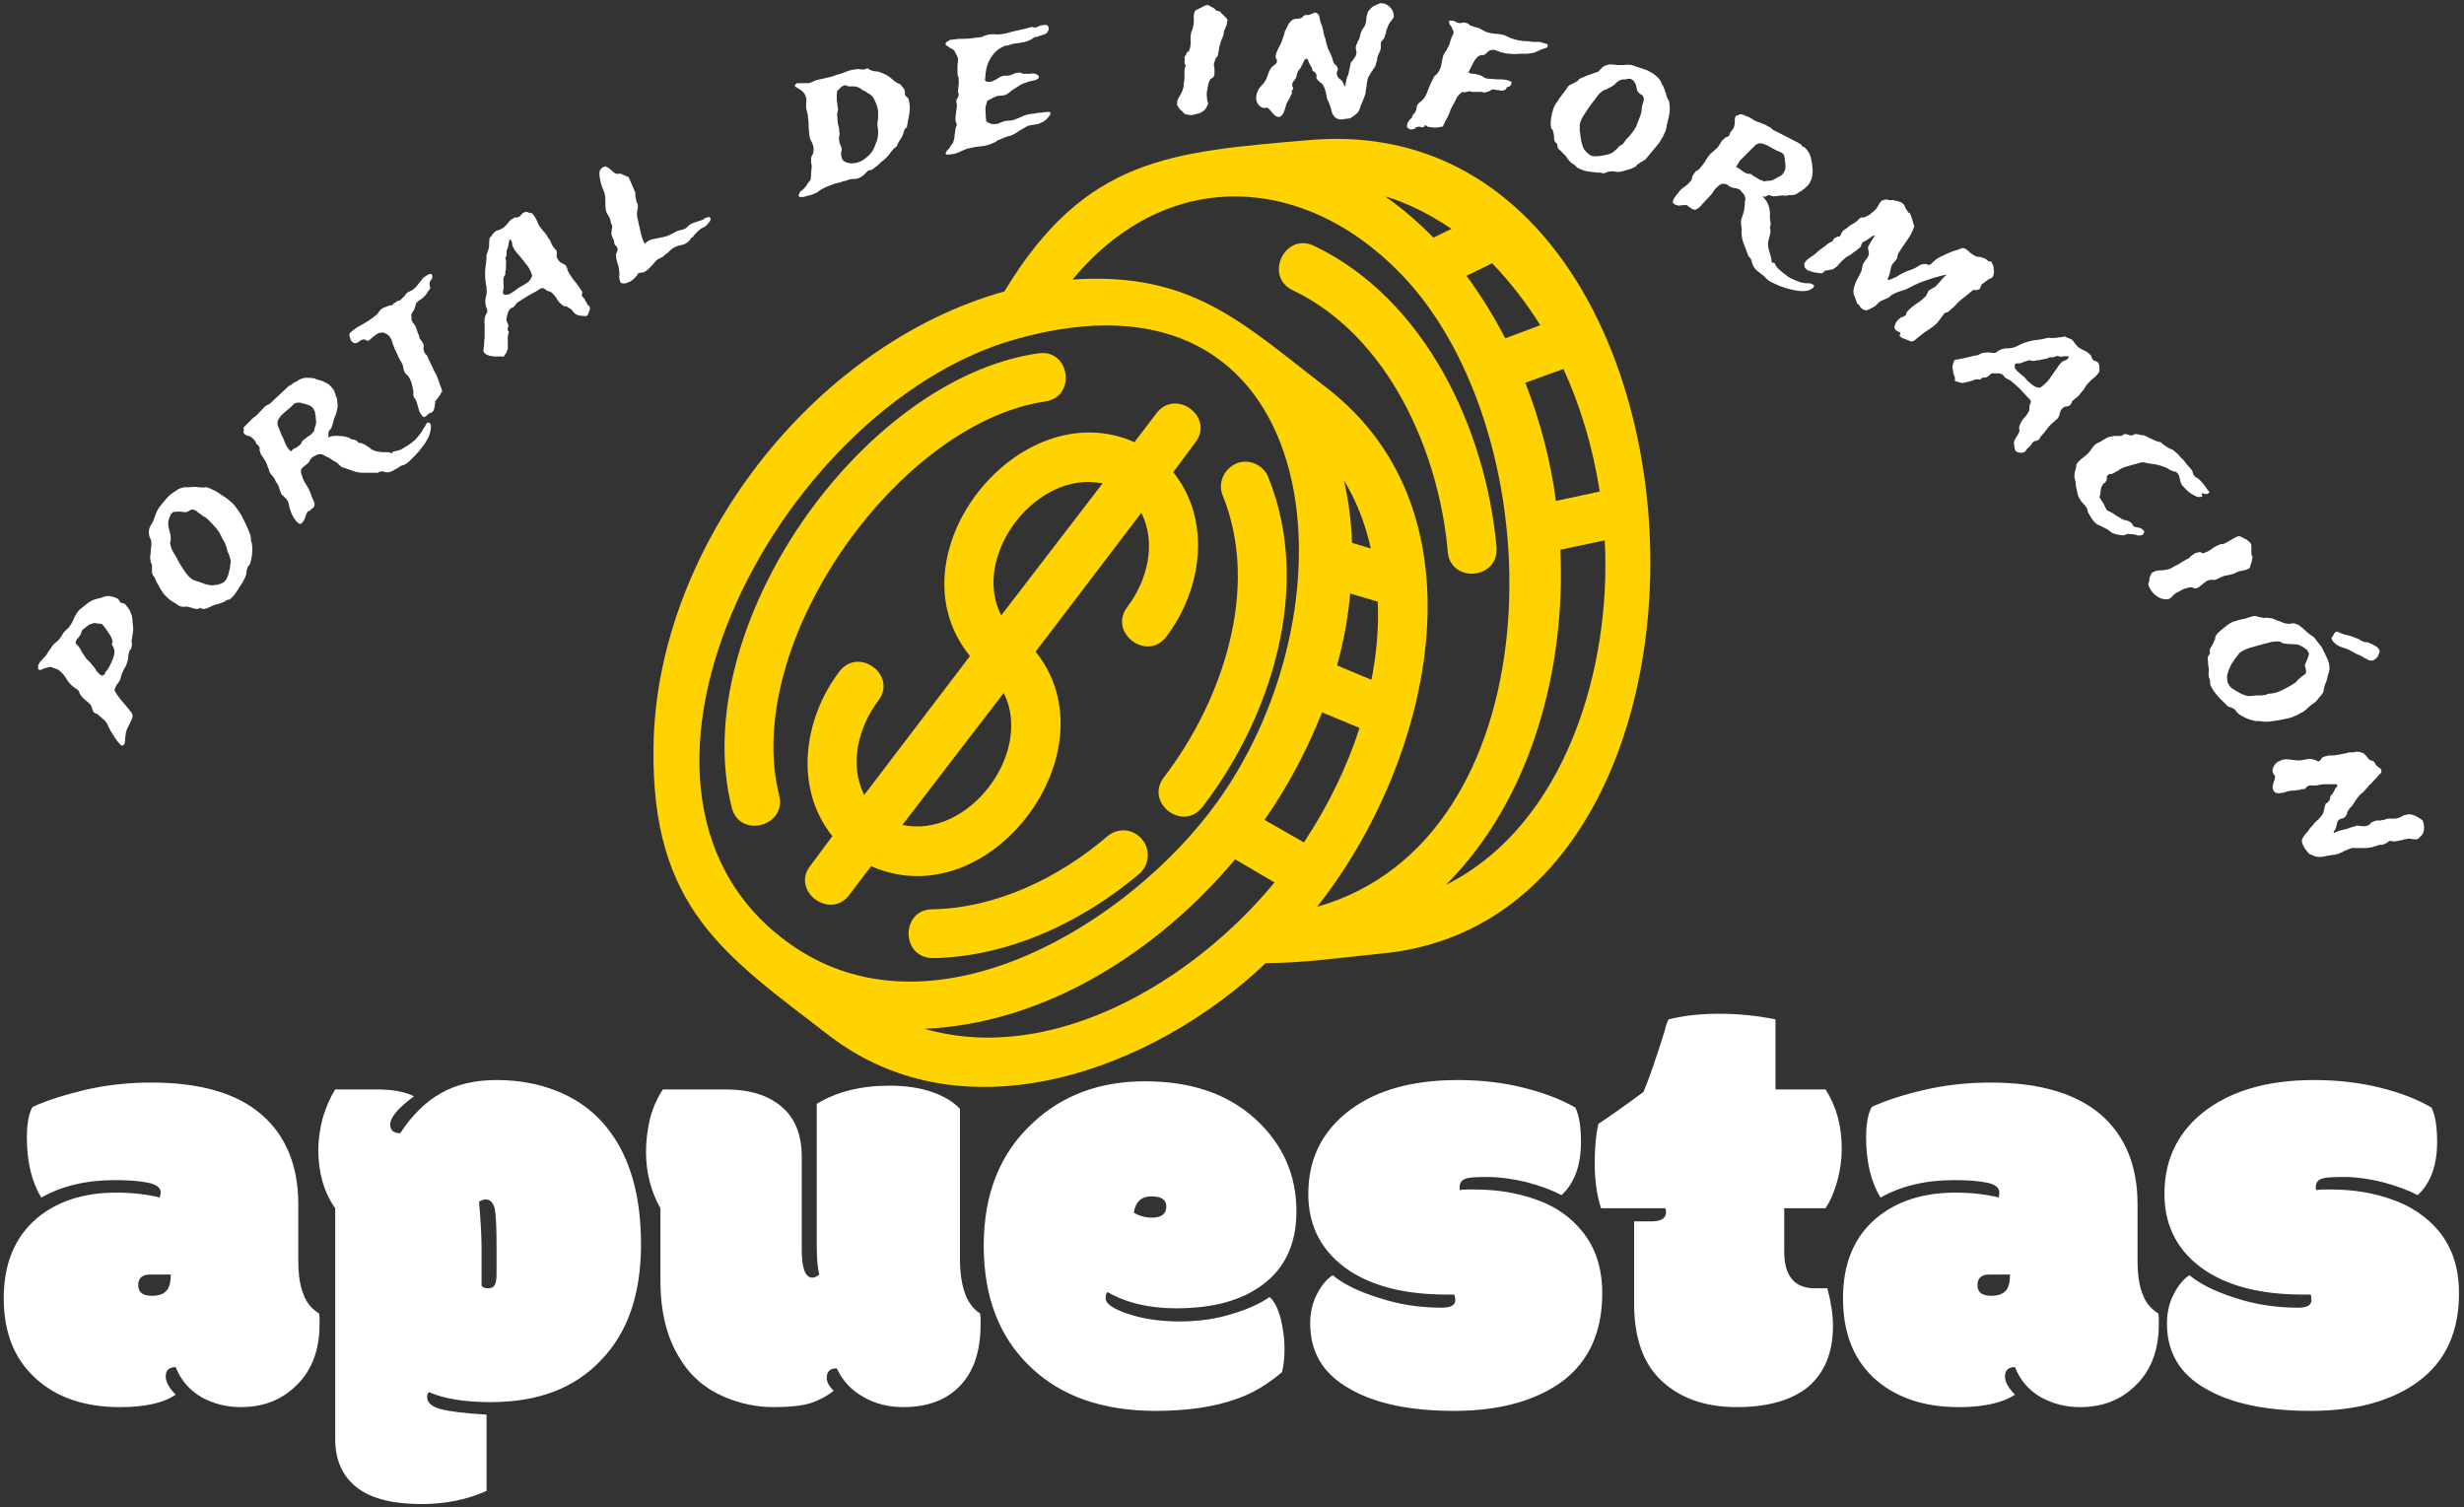
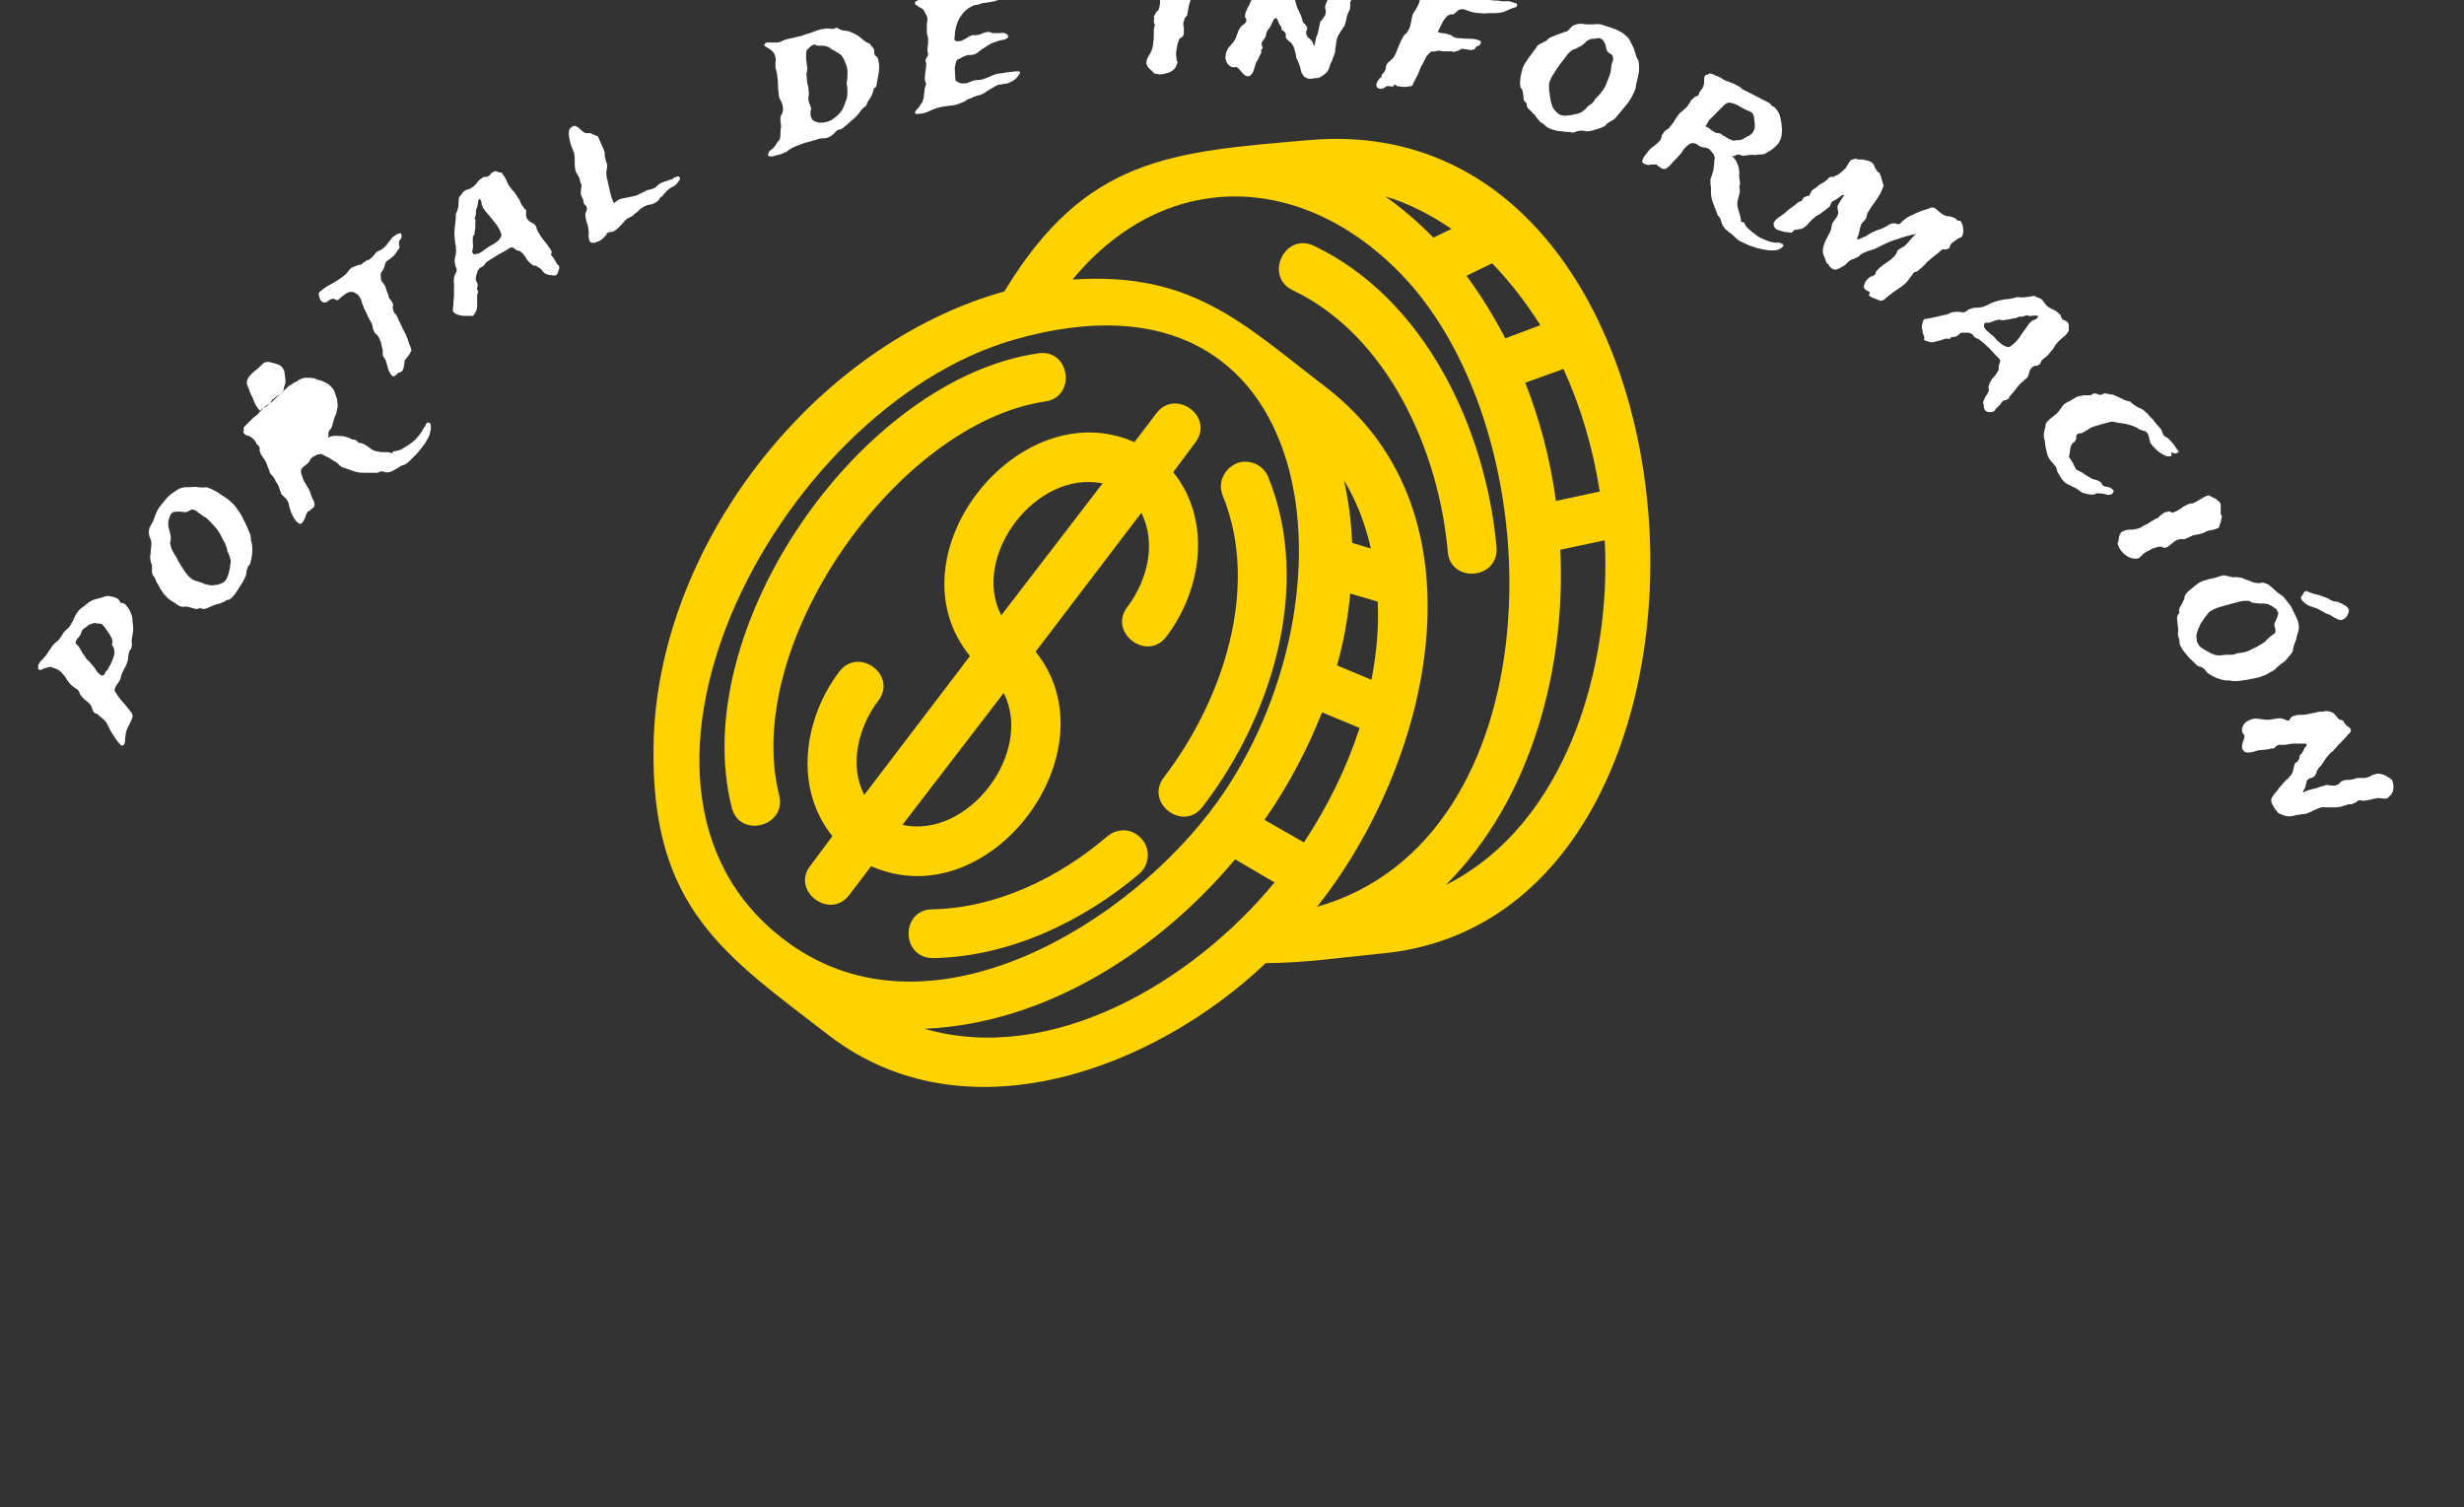
<svg xmlns="http://www.w3.org/2000/svg" version="1.2" viewBox="0 0 394 241" width="394" height="241">
  <rect x="0" y="0" width="394" height="241" fill="#333333" stroke="none" />
  <title>svgexport-15 (4)-cropped-svg</title>
  <style>
		.s0 { fill: #ffffff } 
		.s1 { fill: #ffd300 } 
	</style>
-   <path fill-rule="evenodd" class="s0" d="m47.7 192.6v9q0 3.3 0.8 5.3 0.7 2 2.5 3.1 0.1 0.3 0.1 0.9v0.8q0 6.5-4 10.1-3.4 3.2-8.6 3.2-3.4 0-6.3-1.6-2.9-1.7-4.1-4.8-1.6 0-1.6 1.5 0 1.3 1.6 2.9-2.9 2-8.9 2-8.5 0-13.5-4.6-5.1-4.6-5.1-12.8 0-8.3 5.3-12.8 4.9-4.1 12.7-4.1 2.7 0 5.1 0.4 1.7 0.3 1.8 0.4 0.2-0.5 0.2-0.8 0-1.2-2.1-1.6-2-0.4-5.2-0.4-6.9 0-11.8 2.8-2.3-3.8-2.3-9.6 0-3.3 0.9-4.9 3.3-1.5 8.3-2.7 5.1-1.2 10.7-1.2 11.7 0 17.6 5.1 5.9 5.1 5.9 14.4zm-23.7 11.2q-1.9 0-1.9 1.7 0 1.7 2.2 1.7 1.6 0 2.3-0.8 0.7-0.7 0.7-2.6 0 0-3.3 0zm38.4-24q0 1.4 1.6 1.4 2.8-4.3 6.5-6.4 3.7-2.1 8.9-2.1 5.2 0 9.5 1.7 5.9 2.3 9.3 7.5 4.3 6.5 4.3 17.1 0 11.9-6.4 18.5-6.3 6.7-17.6 6.7-6.3 0-9.9-1.6-0.3 0.2-0.3 0.8 0 1.3 2.1 1.9 2.2 0.6 7.4 0.9v12.2q-4.7 2.1-10.4 2.1-6.6 0-10-2.4-3.8-2.7-3.8-8v-36.9q-2.7-3.8-2.7-9.4 0-2.3 0.7-5 0.8-2.7 2-4.6h6.5q4 0 6.1 1.1-3.8 2.8-3.8 4.5zm14.6 19.7v6.1q0.3 0.4 1.1 0.4 0.7 0 1-0.5 0.3-0.5 0.3-1.8v-4.6q0-4.4-0.3-5.9-0.4-1.4-1.4-1.4-0.7 0-1.1 0.4 0.4 4.6 0.4 7.3zm52.9 4.8q0.5 0 1.1-0.5-0.4-1.5-0.4-4.7v-22.6q4.8-2.9 11.6-2.9 3.9 0 6.8 1 2.9 1 4.5 2.7v23.9q0 6.8 3.2 8.8 0.1 0.3 0.1 0.9v0.8q0 6.7-3.5 10.1-3.2 3.2-8.9 3.2-3.5 0-6.3-1.6-2.9-1.6-4.3-4.6-1.6 0-1.6 1.5 0 1 1.1 2.1-1.5 1.2-3.5 1.9-2.1 0.7-6.1 0.7-4 0-7.8-1.6-4.7-2-7.2-6.2-3.1-4.9-3.1-12.5v-11.5q-2.3-4.1-2.3-9 0-2.5 0.6-5.2 0.7-2.7 2.1-4.8h10q5.7 0 8.9 2.7 3.3 2.7 3.3 8.1v14.8q0 4.5 1.7 4.5zm54.9 21.3q-12.7 0-20-7-7.5-7.1-7.5-19.4 0-12.4 7.8-19.6 7.1-6.7 18-6.7 11 0 17.6 6 6.6 6 6.6 14.8 0 7.8-5.5 11.8-5 3.7-13.7 3.7-6.5 0-11-2.6-0.3 0.2-0.3 1 0 1.3 3.6 2.5 3.6 1.2 8.2 1.2 4.6 0 8.4-1.2 3.7-1.1 6-2.7 1.1 0.9 1.8 3.5 0.6 2.6 0.6 4.7 0 2.2-0.4 3.8-3.5 3-7.3 4.3-5.3 1.9-12.9 1.9zm-0.6-30.9q2.3 0 2.3-1.8 0-1.6-2.4-1.6-2.4 0-2.8 2.6 1.3 0.8 2.9 0.8zm50.4-6.3q-1.2 0.3-1.2 1.4v0.2q0 0.2 0 0.3 0.5-0.1 1.3-0.1h1.1q5.3 0 9.8 1.6 4.6 1.6 7.4 5.1 3.2 3.9 3.2 9.9 0 9.3-6.4 14.1-6.5 4.7-17.3 4.7-10.7 0-16.8-3.6-6.2-3.5-6.2-10.4 0-2.6 1.1-4.7 1.1-2.1 2.5-3 2.5 2.1 7.3 3.6 4.8 1.6 10.1 1.6 2.2 0 2.2-1.2 0-0.6-0.2-0.9-0.3 0-0.7 0h-0.5q-9.7 0-15.5-3.8-6.6-4.4-6.6-12.3 0-7.9 5.9-12.8 6.5-5.4 18-5.4 5.6 0 10.4 1.2 4.9 1.2 8.4 3.2 0.9 1.8 0.9 5.5 0 5.6-3.1 8.5-2.3-1.2-5.7-2.1-3.4-0.8-6.1-0.8-2.7 0-3.3 0.2zm26.7 20.1v-13.2h2.8q2.3 0 2.3-1.5 0-0.2-0.1-0.6h-10.3q-1-3.2-1-7.1 0-4 0.6-6.4 2.6-1.7 7.2-5.1 1.3-3.1 3.4-9.8 0.2-1 0.6-1.8 3.6-0.9 8.1-0.9 4.6 0 9 0.9v11.2h8q2.6 4 2.6 9.5 0 2.5-0.7 5.1-0.7 2.6-1.9 4.4h-6.6v6.9q0 5.9 4.9 5.9h2q0.9 3.4 0.9 6 0 6.3-3.9 9.7-4 3.3-11.5 3.3-7.5 0-12-4.2-4.4-4.1-4.4-12.3zm80.5-15.9v9q0 3.3 0.8 5.3 0.7 2 2.5 3.1 0.1 0.3 0.1 0.9v0.8q0 6.5-4 10.1-3.4 3.2-8.6 3.2-3.4 0-6.3-1.6-2.9-1.7-4.1-4.8-1.6 0-1.6 1.5 0 1.3 1.6 2.9-3 2-9 2-8.4 0-13.5-4.6-5-4.6-5-12.8 0-8.3 5.3-12.8 4.9-4.1 12.7-4.1 2.7 0 5.1 0.4 1.7 0.3 1.8 0.4 0.1-0.5 0.1-0.8 0-1.2-2-1.6-2-0.4-5.2-0.4-6.9 0-11.8 2.8-2.3-3.8-2.3-9.6 0-3.3 0.9-4.9 3.2-1.5 8.3-2.7 5.1-1.2 10.7-1.2 11.6 0 17.6 5.1 5.9 5.1 5.9 14.4zm-23.7 11.2q-1.9 0-1.9 1.7 0 1.7 2.2 1.7 1.6 0 2.3-0.8 0.7-0.7 0.7-2.6 0 0-3.3 0zm53.4-15.4q-1.2 0.3-1.2 1.4v0.2q0 0.2 0.1 0.3 0.5-0.1 1.3-0.1h1.1q5.2 0 9.7 1.6 4.6 1.6 7.5 5.1 3.2 3.9 3.2 9.9 0 9.3-6.5 14.1-6.4 4.7-17.2 4.7-10.8 0-16.9-3.6-6.1-3.5-6.1-10.4 0-2.6 1.1-4.7 1.1-2.1 2.5-3 2.5 2.1 7.2 3.6 4.8 1.6 10.2 1.6 2.1 0 2.1-1.2 0-0.6-0.1-0.9-0.3 0-0.8 0h-0.5q-9.7 0-15.5-3.8-6.6-4.4-6.6-12.3 0-7.9 5.9-12.8 6.6-5.4 18-5.4 5.6 0 10.5 1.2 4.9 1.2 8.3 3.2 0.9 1.8 0.9 5.5 0 5.6-3.1 8.5-2.3-1.2-5.7-2.1-3.3-0.8-6-0.8-2.7 0-3.4 0.2z" />
-   <path fill-rule="evenodd" class="s0" d="m18.3 110.4q0.5 0.9 1.2 1.7 0.8 0.9 1.4 1.7 0.3 0.3 0.3 0.8-0.1 0.4-0.3 0.8-0.2 0.4-0.4 0.8-0.2 0.4-0.3 0.7-0.1 0.3-0.1 0.6-0.1 0.4-0.1 0.8 0 0.4-0.1 0.6-0.1 0.3-0.3 0.3-0.2 0.1-0.5-0.3-0.3-0.3-0.7-0.9-0.3-0.5-0.7-1.1-0.3-0.6-0.6-1.2-0.2-0.4-0.7-0.8-0.5-0.4-0.8-0.7-0.1-0.1-0.3-0.1-0.1-0.1-0.3-0.2-0.1-0.1-0.2-0.4-0.1-0.3-0.2-0.6-0.3-0.5-0.9-0.9-0.6-0.5-0.9-1-0.1-0.1-0.1-0.3-0.1-0.2-0.2-0.3-0.1-0.2-0.4-0.3-0.2-0.2-0.4-0.3-0.3-0.2-0.7-0.7-0.3-0.4-0.6-0.9-0.3-0.4-0.6-0.7-0.4-0.4-0.7-0.5-0.5-0.2-0.6-0.2-0.1-0.1-0.2-0.1-0.2 0-0.2-0.1 0 0-0.3 0.1-0.2 0-0.4 0.1-0.1 0-0.4 0.1-0.2 0.1-0.4 0.2-0.2 0.1-0.5-0.1 0-0.3 0-0.6 0.1-0.2 0.2-0.4 0.1-0.1 0.2-0.3 0.2-0.1 0.4-0.4 0.4-0.4 0.6-0.7 0.2-0.4 0.6-0.9 0.2-0.4 0.6-0.8 0.4-0.3 0.7-0.6 0.2-0.3 0.5-0.7 0.2-0.4 0.4-0.6 0.2-0.2 0.4-0.4 0.2-0.1 0.4-0.4 0.5-0.7 0.8-1.5 0.4-0.8 0.9-1.3 0.2-0.1 0.4-0.3 0.3-0.2 0.5-0.4 0.3-0.2 0.4-0.3 0.1-0.1 0.3-0.2 0.3-0.2 0.6-0.3 0.3-0.1 0.7-0.2 0.5-0.1 1-0.3 0.6-0.2 1.1 0 0.2 0 0.5 0.1 0.4 0.2 0.5 0.2 0.3 0.3 0.5 0.7 0.5 0 0.8 0.3 0.3 0.4 0.6 0.8 0.2 0.5 0.4 1 0.1 0.6 0.1 1 0.1 0.6 0.1 1.3-0.1 0.6-0.2 1.3-0.1 0.4 0 0.8 0 0.4-0.1 0.7 0 0.2-0.1 0.2 0 0-0.1 0.1-0.3 0.6-0.3 1.3-0.1 0.7-0.4 1.3 0 0.2-0.2 0.3-0.1 0.2-0.1 0.3-0.3 0.5-0.4 0.9-0.1 0.5-0.3 0.9-0.3 0.4-0.5 0.7-0.2 0.3-0.3 0.8zm-4.7-5.4q0.2 0.4 0.6 0.7 0.3 0.3 0.6 0.7 0.2 0.2 0.4 0.5 0.2 0.4 0.5 0.7 0.2 0.2 0.5 0.4 0.2 0.1 0.4-0.1 0.2-0.1 0.2-0.2 0-0.2 0.1-0.3 0.1-0.1 0.2-0.2 0.1-0.1 0.2-0.3 0.6-1 0.9-2 0.3-1-0.3-1.8 0-0.1 0-0.2 0.1-0.2 0.1-0.3-0.1-0.7-0.7-1.5-0.5-0.8-1-1.3-0.3-0.1-0.6-0.1-0.4 0-0.5-0.1-0.2 0-0.4 0.1-0.3 0.1-0.6 0.2-0.2 0.2-0.5 0.4-0.2 0.2-0.4 0.3-0.2 0.2-0.3 0.5 0 0.2-0.2 0.5-0.2 0.3-0.5 0.6-0.2 0.3-0.2 0.7 0.5 0.4 0.8 1 0.3 0.6 0.7 1.1zm19.4-27.1q0.7 0.2 1.2 0.5 0.5 0.2 1.3 0.8 0.5 0.3 0.9 0.6 0.4 0.3 0.9 0.8 0.4 0.4 0.7 0.9 0.3 0.4 0.6 0.9 0.4 0.8 0.7 1.4 0.3 0.6 0.6 1.4 0.2 0.4 0.2 0.7 0 0.4 0.1 0.8 0 0.1 0.1 0.2 0 0.1 0 0.3 0.1 0.6 0 1.5-0.1 0.8-0.3 1.4-0.1 0.3-0.3 0.4-0.1 0.2-0.2 0.5-0.1 0.3-0.1 0.6 0 0.3-0.2 0.7 0 0.1-0.2 0.4-0.1 0.2-0.2 0.4-0.4 0.6-0.9 1.4-0.5 0.8-1.1 1.3-0.1 0.1-0.3 0.1-0.2 0-0.3 0.1-0.2 0.1-0.3 0.2-0.1 0.1-0.3 0.1-0.3 0.2-0.8 0.3-0.5 0.1-0.9 0.3-0.5 0.2-0.9 0.4-0.5 0.2-1-0.1-0.4 0.3-1 0.1-0.6-0.2-1.1-0.3-0.2 0-0.4 0-0.2 0.1-0.4 0-0.4 0-1-0.5-0.7-0.4-1.1-0.7-0.4-0.4-0.8-0.8-0.3-0.5-0.6-0.9-0.2-0.5-0.5-0.9-0.2-0.5-0.4-0.9-0.4-0.4-0.4-0.9 0-0.5 0-1 0-0.1-0.1-0.3-0.1-0.1-0.1-0.3-0.1-0.5-0.1-0.8 0.1-0.4 0.1-0.8 0-0.4 0.1-0.9 0-0.4 0-0.7-0.1-0.4-0.3-0.8-0.1-0.3-0.1-0.7 0-0.5 0.2-0.9 0.2-0.4 0.5-0.9 0.2-0.5 0.4-1.1 0.2-0.5 0.5-1 0.4-0.5 0.8-1 0.4-0.5 0.9-1 0.5-0.4 1-0.7 0.5-0.4 1-0.5 0.3-0.1 0.6-0.1 0.3 0 0.7 0 0.7-0.1 1.3 0 0.6 0.1 1.3 0zm-5.6 4.2q-0.1 0.1-0.2 0.4-0.1 0.2-0.2 0.5 0 0.2-0.1 0.4 0 0.3 0 0.4 0 0.5 0.2 1.1 0.2 0.6 0.2 1.1 0 0.3 0 0.4-0.1 0.2-0.1 0.4 0.1 0.8 0.5 1.5 0.5 0.7 0.8 1.4 0.4 0.7 1 1.6 0.5 0.8 1.2 1.3 0.1 0.1 0.4 0.2 0.3 0.1 0.6 0.2 0.3 0.1 0.6 0.2 0.2 0.1 0.5 0.2 0.4 0.1 0.9 0.2 0.5 0 1-0.1 0.5-0.1 0.9-0.3 0.5-0.3 0.7-0.8 0.2-0.4 0.3-0.9 0.2-0.6 0.2-1.1 0.2-0.7 0-1.1-0.1-0.5-0.4-1.1-0.1-0.2-0.1-0.4 0-0.1-0.1-0.3-0.1-0.4-0.3-0.8-0.2-0.3-0.4-0.7-0.4-0.9-0.9-1.5-0.5-0.6-1.3-1.4-0.4-0.4-0.7-0.5-0.3-0.2-0.7-0.5-0.3-0.2-0.5-0.4-0.3-0.2-0.5-0.2-0.3-0.1-0.7 0.2-0.3 0.2-0.7 0.2-0.5-0.1-0.9-0.1-0.5 0-1 0.1-0.1 0.1-0.1 0.2-0.1 0-0.1 0zm15.7-17.5l3.1-2.9q0.2-0.1 0.4-0.2 0.2-0.2 0.4-0.3 0.1-0.1 0.2-0.1 0.1 0 0.2-0.1 0.1 0 0.2-0.1 0-0.1 0.1-0.1 0.7-0.4 1.3-0.4 0.6 0 1.3 0.1 0.3 0.2 0.8 0.3 0.5 0.1 1 0.4 0.5 0.2 0.9 0.7 0.4 0.4 0.6 1 0 0.1 0.1 0.4 0.1 0.2 0.2 0.5 0 0.4 0.1 0.9 0 0.5-0.1 0.8-0.1 0.3-0.1 0.5-0.1 0.2-0.2 0.5-0.2 0.4-0.3 0.9-0.1 0.5-0.3 1-0.1 0.1-0.2 0.3-0.2 0.1-0.2 0.2-0.1 0.3-0.1 0.5 0.1 0.3-0.1 0.6 0.7-0.4 1.7-0.3 0.9 0 1.7 0.3 0.4 0.3 0.8 0.3 0.5 0.1 0.7 0.5 0.3 0 0.6 0.1 0.3 0.1 0.6 0.3 0.3 0.2 0.6 0.4 0.3 0.3 0.6 0.4 0.4 0.2 0.8 0.2 0.3 0.1 0.7 0.1 0.3 0 0.7 0 0.4 0 0.8 0.2 0-0.1 0.1-0.2 0-0.1 0.1-0.1 0.6-0.1 1.2-0.3 0.5-0.3 1.3-0.8 0.6-0.4 1-0.8 0.5-0.5 0.9-1.1 0.2-0.2 0.3-0.5 0.2-0.3 0.4-0.6 0.1-0.3 0.3-0.5 0.2-0.1 0.5 0.1 0.1 0.2 0.1 0.6 0 0.4-0.1 0.7-0.1 0.7-0.5 1.3-0.3 0.6-0.8 1.2-0.5 0.7-1 1.2-0.6 0.6-1.1 1.1-0.3 0.3-0.7 0.5-0.3 0.1-0.6 0.2-0.5 0.4-1 0.6-0.4 0.3-0.9 0.4-0.5 0.1-0.9-0.1-0.5-0.1-0.9 0.2-1.1 0-2.3 0-1.1 0-2.2-0.5-0.3-0.1-0.6-0.2-0.3-0.1-0.6-0.2-0.2-0.1-0.4-0.3-0.2-0.2-0.4-0.4-0.3-0.2-0.7-0.4-0.3-0.2-0.6-0.4-0.1-0.1-0.2-0.1-0.2 0-0.2-0.1-0.2-0.1-0.4-0.2-0.3-0.2-0.5-0.2-0.2 0-0.6 0.1-0.3 0.2-0.6 0.3-0.3 0.2-0.5 0.5-0.1 0.3-0.3 0.5-0.3 0.3-0.6 0.5-0.3 0.2-0.5 0.5-0.2 0.4 0.1 1.1 0.2 0.7 0.6 1.3 0.4 0.6 0.7 1.3 0.2 0.7 0.5 1.3 0.2 0.3 0.2 0.7 0 0.4-0.5 0.7-0.2 0.2-0.3 0.3-0.1 0-0.3 0.1-0.1 0.2-0.3 0.6-0.1 0.4-0.2 0.6-0.5 1-0.9 0.7-0.5-0.3-1-1.2-0.3-0.6-0.5-1.3-0.1-0.7-0.3-1.1-0.2-0.3-0.4-0.5-0.1-0.1-0.3-0.3-0.2-0.1-0.3-0.3-0.1-0.1-0.1-0.3-0.2-0.3-0.2-0.5-0.1-0.3-0.2-0.6-0.2-0.3-0.4-0.6-0.1-0.3-0.3-0.6-0.2-0.3-0.5-0.6-0.2-0.2-0.3-0.7-0.2-0.4-0.3-0.8-0.2-0.5-0.4-0.8-0.2-0.3-0.4-0.6-0.2-0.2-0.3-0.6-0.1-0.2-0.1-0.4 0.1-0.3-0.1-0.5-0.1-0.2-0.2-0.3-0.2 0-0.2-0.2-0.3-0.6-0.6-0.8-0.3-0.3-0.6-0.4-0.2 0-0.4-0.1-0.3-0.1-0.5-0.5 0.1-0.1 0.1-0.4-0.1-0.2 0-0.4 0.1-0.1 0.4-0.4 0.2-0.2 0.5-0.5 0.3-0.3 0.6-0.6 0.3-0.2 0.4-0.3 0.3-0.2 0.5-0.5 0.3-0.3 0.6-0.6 0.2-0.3 0.5-0.5 0.3-0.2 0.6-0.3zm4.9 6.5q0.2-0.2 0.3-0.5 0.1-0.2 0.3-0.3 0.3-0.2 0.5-0.4 0.3-0.2 0.6-0.4 0.1-0.1 0.2-0.2 0.1-0.2 0.3-0.3 0.1-0.6 0.3-1.1 0.1-0.4 0-1 0-0.3-0.1-0.7 0-0.3-0.1-0.5-0.3-0.7-0.9-0.9-0.5-0.2-1-0.3-0.6-0.2-0.9-0.1-0.4 0-0.8 0.5-0.4 0.4-0.8 0.7-0.5 0.4-0.9 0.8-0.3 0.3-0.5 0.7-0.2 0.4-0.1 0.9 0.2 0.4 0.4 1 0.2 0.6 0.5 1.1 0.2 0.6 0.5 1.2 0.3 0.5 0.7 0.9 0.3-0.4 0.8-0.6 0.4-0.2 0.7-0.5zm21-27.3q0.2 0.4 0.1 0.7-0.2 0.3-0.4 0.6 0 0.3 0 0.5 0.1 0.3 0.1 0.5-0.1 0.2-0.3 0.4-0.2 0.3-0.3 0.5-0.3 0.4-0.8 0.8-0.5 0.3-0.8 0.6-0.1 0.2-0.2 0.6-0.1 0.3-0.2 0.6-0.2 0.2-0.3 0.4-0.1 0.1-0.1 0.3-0.1 0.1 0 0.3 0 0.1 0 0.4 0 0.4 0.4 0.8 0.3 0.4 0.4 0.8 0.1 0.3 0.2 0.6 0.2 0.4 0.3 0.9 0.1 0.2 0.3 0.4 0.2 0.3 0.3 0.5 0.1 0.3 0 0.6 0 0.2 0.1 0.6 0.1 0.2 0.2 0.4 0.2 0.1 0.3 0.3 0.3 0.7 0.7 1.5 0.4 0.9 0.8 1.6 0.3 0.7 0.5 1.4 0.3 0.6 0.4 1.2-0.2 0.2-0.3 0.5-0.1 0.2-0.3 0.4-0.1 0.2-0.3 0.4-0.1 0.1-0.2 0.3 0 0.3-0.1 0.8-0.1 0.5-0.2 0.7-0.2 0.2-0.3 0.3-0.2 0-0.4 0.1-0.2 0.2-0.3 0.3-0.2 0.2-0.5 0.3-0.3-0.1-0.5-0.5-0.2-0.3-0.3-0.6-0.1-0.4-0.2-0.7-0.1-0.4-0.2-0.7-0.1-0.2-0.2-0.4-0.2-0.2-0.3-0.5 0-0.3 0-0.6 0-0.3-0.1-0.6-0.1-0.4-0.2-0.9-0.2-0.5-0.3-0.7-0.2-0.4-0.5-0.6-0.3-0.3-0.4-0.7-0.1-0.2-0.1-0.3 0-0.2-0.1-0.5-0.1-0.3-0.3-0.6-0.2-0.4-0.4-0.7-0.1-0.4-0.3-0.7-0.1-0.3-0.3-0.6-0.1-0.4-0.3-0.8-0.1-0.3-0.2-0.7-0.2-0.3-0.4-0.6-0.2-0.2-0.6-0.4-0.3-0.2-0.7-0.1-0.3 0-0.6 0.2-0.4 0.3-0.7 0.5-0.3 0.3-0.7 0.6-0.1 0-0.4-0.1-0.2-0.2-0.5-0.1-0.4 0.1-0.7 0.4-0.4 0.3-0.8 0.1-0.4-0.2-0.5-0.7-0.2-0.5-0.1-0.8 0.8-0.8 2-1.4 1.1-0.6 2.1-1.4 0.4-0.3 0.7-0.8 0.3-0.4 0.9-0.6 0.1 0 0.5-0.2 0.4-0.1 0.6-0.1 0.1-0.1 0.2-0.2 0.1-0.2 0.3-0.2 0.2-0.2 0.4-0.3 0.3 0 0.5-0.2 0.2-0.2 0.3-0.3 0.1-0.1 0.2-0.2 0.1-0.1 0.2-0.2 0-0.1 0.2-0.3 0.2-0.2 0.5-0.3 0.2-0.1 0.4-0.2 0.6-0.4 1-1 0.4-0.5 0.8-1 0.3-0.2 0.6-0.4 0.3-0.2 0.7-0.2zm8.8-3.1q0.3-0.6 0.4-1.3 0-0.7 0.1-1.4 0.2-0.1 0.3-0.3 0.1-0.2 0.3-0.4 0.3-0.4 0.8-0.5 0.4-0.1 0.8-0.4 0.4-0.3 0.7-0.7 0.3-0.5 0.9-0.8 0.2-0.2 0.4-0.1 0.2 0 0.4-0.1 0.3-0.1 0.4-0.3 0.1-0.2 0.3-0.3 0.4-0.3 0.7-0.2 0.4 0.2 0.8 0.2 0.5 0.6 0.8 1.3 0.2 0.6 0.7 1.2 0.3 0.4 0.6 0.7 0.3 0.4 0.5 0.8 0.3 0.3 0.4 0.7 0.2 0.5 0.5 0.8 0.1 0.2 0.2 0.3 0.2 0.1 0.2 0.2 0.1 0.4 0 0.6 0 0.3 0.1 0.6 0.2 0.4 0.6 0.7 0.5 0.2 0.8 0.5 0.1 0.2 0.2 0.4 0 0.2 0.1 0.4 0.3 0.6 0.8 1.3 0.6 0.7 1 1.3 0.1 0.2 0.3 0.4 0.1 0.2 0.2 0.4 0 0.1 0 0.3-0.1 0.1-0.1 0.2 0.1 0.2 0.3 0.4 0.2 0.2 0.3 0.5 0.1 0.1 0.2 0.3 0.1 0.2 0.2 0.4 0.1 0 0.2 0.1 0.1 0.1 0.1 0.2 0.1 0.3-0.1 0.7-0.1 0.5-0.4 0.7-0.2 0.1-0.7 0-0.4 0-0.6-0.1-0.5-0.1-0.8-0.5-0.3-0.5-0.8-0.7-0.1-0.1-0.3-0.2-0.3 0-0.5-0.1-0.3-0.2-0.6-0.5-0.2-0.2-0.4-0.5-0.2-0.4-0.4-0.6-0.2-0.3-0.6-0.6-0.1-0.1-0.2-0.1-0.2 0-0.4-0.1-0.3-0.2-0.4-0.3-0.2-0.2-0.6-0.1-0.9 0.6-1.9 1.1-1 0.6-1.9 1.2-0.2 0.2-0.3 0.4-0.1 0.1-0.3 0.3-0.1 0.1-0.2 0.1-0.1 0-0.2 0.1-0.4 0.3-0.5 0.8-0.2 0.5-0.2 0.9-0.1 0.2 0.1 0.5 0.1 0.2 0.2 0.5 0 0.2-0.1 0.5-0.1 0.3 0.2 0.6-0.2 0.4-0.2 0.8 0 0.5 0 0.9 0 0.5 0 0.9-0.1 0.5-0.3 0.8-0.1 0.1-0.2 0.3 0 0.1-0.2 0.2-0.1 0.1-0.2 0 0 0-0.3 0-0.2 0-0.5 0-0.3 0-0.6 0-0.3-0.1-0.6-0.1-0.3-0.1-0.5-0.2-0.5-0.3-0.5-0.6 0-0.3 0.1-0.8 0-0.6 0.1-1.4 0-0.7 0-1.4 0-0.4 0-0.7-0.1-0.3 0-0.7 0-0.4 0.2-0.8 0.3-0.4 0.2-0.8 0-0.1-0.1-0.3-0.1-0.1-0.1-0.3-0.2-0.7 0-1.4 0.2-0.8 0.1-1.4 0-0.2 0-0.3-0.1-0.2-0.1-0.4-0.2-1.2-0.1-2.4 0.2-1.2 0.2-2.3zm3.8-2.4h-0.1q-0.2 0.5-0.2 0.9-0.1 0.5-0.3 0.9 0 0.3 0 0.6 0 0.3-0.2 0.6 0.2 0.5 0.1 0.9 0 0.5 0 0.9-0.1 0.2-0.1 0.4 0 0.1 0 0.4-0.1 0.2-0.2 0.3-0.1 0.2-0.1 0.4 0 0.3 0 0.8 0.1 0.5 0 0.8 0 0.2-0.1 0.5 0 0.2 0.2 0.4 0.2 0.1 0.5 0 0.3 0 0.6-0.2 0.3-0.2 0.6-0.4 0.2-0.2 0.4-0.3 0.4-0.3 0.8-0.5 0.4-0.2 0.8-0.5 0.3-0.2 0.5-0.5 0.2-0.3 0.3-0.6-0.3-1.1-1-1.9-0.6-0.8-1.3-1.6-0.2-0.2-0.4-0.5-0.2-0.2-0.3-0.5-0.2-0.3-0.2-0.6 0-0.4-0.3-0.7zm24.5 2.7l-0.8 0.4q-0.2 0.1-0.5 0.4-0.3 0.4-0.6 0.7-0.2 0.2-0.5 0.5-0.3 0.3-0.7 0.5-0.2 0.1-0.5 0.1-0.2 0-0.4 0.1-0.1 0-0.2 0.2 0 0.2-0.2 0.3-0.2 0.3-0.6 0.6-0.4 0.3-0.8 0.4-0.4 0.2-0.8 0.1-0.3 0-0.4-0.5-0.1-0.3-0.1-0.6 0.1-0.4 0-0.8 0-0.7-0.3-1.4-0.2-0.7-0.2-1.2 0-0.3 0.2-0.6 0.1-0.4 0-0.6-0.1-0.2-0.2-0.3-0.1 0-0.2-0.2-0.1-0.2-0.1-0.4 0-0.2-0.1-0.4-0.1-0.2-0.2-0.4-0.1-0.2-0.1-0.4-0.1-0.2 0-0.4 0-0.2 0-0.4 0.1-0.2 0.1-0.5 0-0.2-0.2-0.5 0-0.1-0.1-0.5-0.1-0.4-0.2-0.5-0.4-0.6-0.5-1-0.1-0.5-0.1-0.9 0-0.4 0-0.8 0-0.5-0.1-1-0.2-0.6-0.5-1.3-0.2-0.7-0.3-1.3-0.1-0.6 0-1.1 0.2-0.5 0.9-0.7 0.5 0.2 0.7 0.4 0.3 0.3 0.7 0.6 0.2 0.2 0.6 0.2 0.5-0.1 0.7 0.1 0.2 0.1 0.5 0.2 0.3 0.1 0.5 0.2 0.2 0.4 0.4 0.9 0.2 0.5 0.4 0.9 0.1 0.2 0.2 0.5 0.1 0.2 0.1 0.4 0 0.3 0 0.5 0 0.1 0.1 0.3 0 0.3 0.1 0.5 0.1 0.2 0.2 0.5 0 0.5-0.1 0.9-0.1 0.5 0 1 0 0.2 0.1 0.5 0.1 0.3 0.1 0.5 0.2 0.7 0.4 1.7 0.2 0.9 0.6 1.6 0.2-0.2 0.3-0.3 0.2-0.1 0.3-0.2 0.2-0.1 0.4-0.2 0.2 0 0.5-0.1 0.4-0.1 1-0.2 0.6-0.1 1.2-0.3 0.4-0.2 0.8-0.4 0.4-0.2 0.8-0.4 0.5-0.1 0.8-0.2 0.4-0.1 0.7-0.4 0.1-0.1 0.2-0.2 0 0 0.1-0.1 0.4-0.3 1.1-0.5 0.6-0.2 1.2-0.4 0-0.1 0.2-0.2 0.2-0.1 0.3-0.1 0.2-0.1 0.4-0.1 0.1 0 0.2 0.2 0.1 0.3-0.2 0.6-0.2 0.3-0.4 0.5-0.3 0.3-0.6 0.4-0.3 0.1-0.6 0.4-0.3 0.2-0.5 0.5-0.2 0.2-0.4 0.4 0 0.1-0.1 0.2-0.1 0-0.2 0.1-0.2 0.1-0.3 0.4-0.2 0.2-0.3 0.3-0.5 0.4-1.1 0.5-0.7 0.1-1.3 0.5-0.2 0.1-0.4 0.3-0.2 0.2-0.4 0.4-0.2 0.1-0.4 0.3-0.2 0.1-0.3 0.3zm23.5-12.2q0.1-0.5 0.1-1 0-0.5 0.1-1.1 0-0.4-0.1-0.7 0-0.4 0-0.8 0.1-0.3 0.3-0.6 0.1-0.4 0.1-0.7 0-0.6-0.3-1.2-0.4-0.6-0.4-1.4-0.1-0.6-0.1-1.3 0-0.7-0.1-1.2 0-0.4-0.1-0.7-0.1-0.4-0.2-0.8 0-0.4 0-0.8 0.1-0.5 0-0.8-0.1-0.7-0.7-1.2-0.6-0.4-1.1-0.7 0-0.2 0.1-0.3 0.2-0.2 0.3-0.2 0.4 0 0.9 0 0.5 0 0.9 0 0.4-0.1 0.8-0.3 0.4-0.2 0.9-0.3 0.6-0.1 1.3-0.3 0.7-0.1 1.4-0.4 0.8-0.2 1.5-0.5 0.7-0.3 1.5-0.4 0.5-0.1 1 0 0.5 0.1 1-0.2 0.5 0.4 1.2 0.5 0.6 0 1.2 0.3 0.8 0.3 1.5 0.9 0.6 0.6 1.4 0.9 0.1 0.2 0.3 0.4 0.2 0.2 0.3 0.4 0.1 0.2 0.1 0.4 0 0.2 0 0.4 0.1 0.3 0.3 0.4 0.2 0.1 0.3 0.4 0.3 1.1 0.1 2.3-0.2 1.2-0.4 2.2-0.3 0.1-0.4 0.4-0.1 0.3-0.2 0.7-0.2 0.5-0.5 0.9-0.3 0.4-0.5 1-0.6 0.4-1 1-0.4 0.6-1 1.1-0.2 0.2-0.5 0.4-0.2 0.2-0.4 0.4-0.2 0.2-0.5 0.4-0.2 0.2-0.4 0.3-0.2 0.2-0.4 0.2-0.2 0-0.4 0.1-0.3 0.3-0.6 0.6-0.3 0.3-0.7 0.5-0.4 0.2-0.8 0.2-0.5 0-0.9 0.1-0.5 0.2-1 0.3-0.5 0.2-1.1 0.3-0.5 0.2-1.1 0.4-0.6 0.2-1.3 0.6-0.1 0.1-0.3 0.2-0.2 0.2-0.4 0.3-0.3 0.1-0.7 0.3-0.4 0.1-0.7 0.2-0.2 0-0.4 0.1-0.2 0.1-0.4 0.1-0.2 0-0.4 0-0.2 0-0.3-0.2 0-0.1 0.1-0.3 0-0.2 0.2-0.4 0.2-0.1 0.4-0.3 0.1-0.1 0.2-0.2 0.3-0.3 0.5-0.7 0.2-0.3 0.5-0.6zm4.3-14.3q-0.1 0.3-0.1 0.7 0 0.3 0 0.8 0.1 0.4 0.1 0.8 0.1 0.4 0.1 0.8-0.1 0.3-0.1 0.5-0.1 0.3 0 0.6 0 0.6 0.1 1.2 0.2 0.5 0.2 1.2 0.1 0.3 0 0.7-0.1 0.4 0 0.7 0 0.4 0.2 0.7 0.1 0.2 0.2 0.6 0 0.3-0.1 0.5 0 0.3 0 0.5 0.1 0.9 0.7 1.1 0.6 0.3 1.3 0.2 1.1-0.1 1.9-0.8 0.8-0.6 1.2-1.3 0.3-0.6 0.5-1.2 0.3-0.7 0.3-1.4 0-0.3 0-0.7-0.1-0.5-0.1-0.9 0-0.4 0.1-0.7 0-0.3 0-0.7 0.1-0.9-0.3-1.8-0.3-0.8-0.7-1.3-0.2-0.1-0.4-0.3-0.3-0.1-0.5-0.3-0.3-0.2-0.6-0.3-0.2-0.2-0.4-0.3-0.5-0.3-1.2-0.3-0.6 0.1-1.2-0.2-0.5 0.2-0.7 0.4-0.2 0.3-0.5 0.5zm31.6-8.6q-0.8 0.6-1.6 0.8-0.9 0.2-1.9 0.3-0.3 0.1-0.6 0.2-0.3 0.1-0.6 0.1-1.4 0.5-2.2 1.7-0.8 1.1-1 2.7 0 0.5-0.1 1 0 0.4 0.6 0.4 0.3 0 0.6-0.1 0.3-0.2 0.6-0.3 0.3-0.2 0.6-0.4 0.3-0.1 0.6-0.2 0.1 0 0.2 0 0.1 0.1 0.3 0 0.5 0 1.1-0.3 0.5-0.2 1-0.2 0.1 0 0.2 0.1 0.1 0 0.3 0.1 0.4 0 1 0 0.6-0.1 0.9 0 0.2 0 0.4 0.2 0.2 0.1 0.2 0.2 0.1 0.3-0.3 0.5-0.4 0.2-0.7 0.2-0.2 0.1-0.5 0.1-0.2 0.1-0.5 0.2-0.4 0.1-0.8 0.3-0.3 0.2-0.8 0.5-0.5 0.3-0.9 0.6-0.4 0.4-0.9 0.6-0.4 0.1-0.8 0.1-0.4 0-0.8 0.2-0.2 0.1-0.3 0.1-0.1 0.1-0.3 0.2-0.2 0.1-0.4 0.2-0.1 0-0.2 0.1 0 0.1-0.1 0.2 0 0.1-0.1 0.4-0.2 0.6-0.1 1.3 0 0.6 0.1 1.4 0.4 0.3 0.8 0.4 0.3 0.1 1 0 0.3-0.1 0.5-0.2 0.2-0.1 0.5-0.2 0.4-0.1 0.7-0.1 0.4 0 0.8-0.1 0.9-0.3 1.5-0.6 0.6-0.3 1.5-0.4 0.2 0 0.7-0.1 0.4-0.1 0.9-0.1 0.5-0.1 1-0.1 0.4 0 0.4 0.2 0 0.2-0.2 0.4-0.2 0.3-0.4 0.5-0.3 0.3-0.5 0.4-0.3 0.2-0.4 0.2-0.5 0.3-1 0.3-0.5 0.1-1.1 0.2-0.4 0.2-0.7 0.4-0.4 0.2-0.7 0.4-0.3 0.2-0.6 0.4-0.3 0.2-0.8 0.4-0.6 0.1-1 0.3-0.4 0.2-1 0.4-0.2 0.1-0.4 0.3-0.2 0.1-0.5 0.2-0.8 0.4-1.9 0.5-1.1 0.1-2.2 0.4-0.8 0.3-1.4 0.6-0.5 0.2-1.2 0.3-0.2 0-0.4 0-0.2 0.1-0.4-0.1 0-0.2 0.2-0.5 0.2-0.2 0.4-0.4 0.1-0.2 0.3-0.5 0.2-0.2 0.3-0.4 0.1-0.3 0.2-0.7 0-0.4 0.1-0.8 0-0.4 0.1-0.8 0.1-0.3 0.2-0.6-0.3-0.5-0.2-1.3 0.1-0.8 0.2-1.6 0-0.2 0-0.4-0.1-0.2-0.1-0.3 0-0.4 0.2-0.6 0.2-0.3 0.2-0.6 0-0.2-0.1-0.3 0-0.2 0-0.3 0-0.5 0.1-1 0-0.4 0-0.8 0-0.2-0.1-0.5-0.1-0.3-0.1-0.5 0-0.7 0-1.3 0.1-0.6 0.1-1-0.1-0.4-0.3-0.7-0.2-0.4-0.3-0.6-0.2-0.2-0.4-0.3-0.2-0.1-0.4-0.2-0.2-0.2-0.4-0.3-0.2-0.1-0.2-0.2 0-0.4 0.2-0.4 0.3-0.1 0.4-0.3 1.2-0.2 2.2-0.2 1.1 0 2.2-0.2 0.4 0 0.8-0.1 0.4-0.2 0.8-0.3 0.6-0.2 1.5-0.1 0.9 0 1.7-0.2 1-0.3 2-0.5 1-0.2 2-0.5 0.2 0.1 0.6 0.1 0.4-0.1 0.7-0.3 0.4-0.1 0.7-0.1 0.4-0.1 0.6 0.2 0.2 0.4 0 0.7-0.1 0.4-0.6 0.6-0.1 0-0.3 0.1-0.2 0.1-0.4 0.1-0.3 0.1-0.5 0.2-0.3 0-0.3 0zm22.7 10.8q0-0.7 0.4-1.3 0.4-0.6 0.6-1.3 0.1-0.4 0.1-0.9 0.1-0.4 0.1-0.9 0-0.5 0-0.9 0-0.5 0.2-0.9-0.2-0.3-0.2-0.7 0.1-0.3 0-0.7 0.2-0.2 0.3-0.5 0.1-0.3 0.4-0.4 0.3-0.7 0.3-1.5-0.1-0.7 0.1-1.6 0-0.1 0.1-0.2 0.1-0.2 0.1-0.3 0.2-0.7 0.2-1.5-0.1-0.7 0.2-1.4 0.2-0.1 0.4-0.2 0.3-0.2 0.6-0.3 0.3-0.2 0.6-0.3 0.3-0.1 0.5-0.1 0.2 0.1 0.3 0.2 0.2 0.1 0.4 0.2 0.2 0.1 0.3 0.2 0.2 0.2 0.3 0.3 0.2 0 0.4 0.1 0.2 0 0.2 0.1 0.1 0 0.2 0.2 0.2 0.2 0.4 0.4 0.2 0.2 0.4 0.4 0.1 0.2 0.2 0.3 0 0.1-0.1 0.4 0 0.2-0.1 0.5-0.1 0.2-0.2 0.5-0.1 0.2-0.2 0.4 0 0.4-0.1 0.7-0.1 0.3-0.3 0.7-0.1 0.4-0.3 1-0.1 0.5-0.2 1.1 0 0.5-0.3 0.7-0.2 0.2-0.3 0.7-0.1 0.2-0.1 0.6 0.1 0.3 0.1 0.6 0 0.3 0 0.6 0 0.3-0.1 0.5-0.1 0.2-0.3 0.3-0.2 0.1-0.3 0.2-0.2 0.4-0.3 0.8-0.1 0.5-0.2 1.1-0.1 0.5 0 1 0 0.5 0.2 0.9-0.2 0.6-0.5 1-0.4 0.4-0.9 0.6-0.6 0.2-1.2 0.3-0.6 0-1.2-0.2-0.3-0.4-0.7-0.7-0.3-0.3-0.5-0.8zm14.4 0.5q-0.7 0.2-1.1-0.2-0.5-0.4-0.6-1-0.1-0.2 0-0.8 0.1-0.5 0.3-0.8 0.1-0.3 0.6-0.8 0.4-0.4 0.7-1 0.2-0.6 0.4-1.1 0.2-0.5 0.5-0.8 0.2-0.2 0.5-0.4 0.2-0.2 0.3-0.4 0-0.3-0.1-0.5-0.2-0.2-0.1-0.5 0-0.3 0.2-0.7 0.2-0.5 0.4-0.8 0.4-0.8 0.6-1.5 0.1-0.3 0.2-0.6 0-0.3 0.1-0.4 0.1-0.1 0.2-0.4 0.2-0.3 0.3-0.6 0.2-0.3 0.4-0.5 0.2-0.2 0.4-0.3 0.3-0.1 0.6-0.1 0.3 0 0.6-0.1 0.3-0.1 0.3-0.2 0.1-0.2 0.4-0.3 0.2 0 0.4 0 0.2 0 0.4-0.1 0.2 0 0.5-0.2 0.3-0.2 0.7 0.1 0.2 0.1 0.3 0.6 0.1 0.4 0.2 0.9 0.1 0.2 0.2 0.5 0.1 0.4 0.2 0.7 0 0.3 0.1 0.6 0.1 0.3 0.1 0.4 0.2 0.3 0.2 0.7 0.1 0.4 0.2 0.7 0.1 0.3 0.2 0.6 0.2 0.3 0.3 0.6 0.2 0.4 0.3 0.7 0.1 0.3 0.2 0.7 0.1 0.3 0.4 0.5 0.2 0.2 0.3 0.5 0.1 0.2-0.1 0.5-0.1 0.3 0 0.6 0.1 0.4 0.4 0.6 0.3 0.2 0.5 0.5 0.1 0.2 0.2 0.4 0 0.2 0.2 0.3 0.1-0.6 0.2-1.1 0.1-0.4 0.3-0.8 0.1-0.5 0.2-0.9 0.1-0.5 0.2-1 0.4-0.4 0.6-0.8 0.3-0.3 0.3-0.9 0-0.2-0.1-0.4 0-0.2 0-0.5 0.1-0.3 0.2-0.5 0.1-0.3 0.3-0.6 0.1-0.3 0.2-0.6 0-0.2 0.1-0.5 0.2-0.3 0.2-0.4 0.1-0.2 0.2-0.3 0.1-0.2 0.2-0.3 0.1-0.2 0.2-0.6 0.1-0.5 0.1-0.9 0.1-0.4 0.2-0.7 0.3-0.6 0.9-1 0.6-0.3 1.1-0.5 0.9 0 1.4 0.5 0.6 0.5 0.7 1.1 0.2 0.6-0.1 0.9-0.3 0.4-0.6 0.8-0.1 0.3-0.2 0.5-0.1 0.3-0.2 0.5-0.1 0.3-0.1 0.5-0.1 0.3-0.2 0.6-0.1 0.3-0.3 0.5-0.2 0.2-0.3 0.4 0 0.5 0 0.7 0 0.3-0.1 0.6-0.1 0.2-0.2 0.4-0.1 0.3-0.2 0.5-0.1 0.3-0.1 0.5 0 0.2-0.1 0.4-0.1 0.4-0.2 0.7-0.2 0.3-0.4 0.6-0.3 0.4-0.5 0.8-0.3 0.4-0.4 1.1-0.1 0.5-0.1 0.8-0.1 0.3-0.1 0.6 0 0.3-0.1 0.6-0.1 0.3-0.3 0.8-0.1 0.2-0.2 0.5-0.1 0.2-0.2 0.4-0.2 0.9-0.6 1.3-0.4 0.4-1.1 0.8-0.4 0.1-0.8 0.1-0.4 0.1-0.7 0.1-0.4 0-0.7-0.2-0.3-0.1-0.5-0.5-0.2-0.2-0.3-0.7-0.1-0.6-0.3-1-0.1-0.3-0.2-0.5-0.1-0.2-0.2-0.4-0.1-0.4-0.1-0.6-0.1-0.3-0.2-0.8-0.2-0.7-0.6-1.1-0.5-0.3-0.8-0.8 0-0.3 0-0.6-0.1-0.2-0.3-0.4-0.1-0.1-0.2-0.1-0.1 0-0.1-0.1-0.1-0.1-0.1-0.3 0-0.2-0.1-0.3-0.1-0.1-0.2-0.3-0.1-0.2-0.2-0.4-0.1-0.3-0.2-0.5-0.1-0.1-0.2-0.1-0.2 0-0.3 0.2-0.2 0.3-0.3 0.6-0.2 0.3-0.3 0.6-0.2 0.3-0.3 0.4-0.2 0.2-0.3 0.6-0.1 0.5-0.2 0.7-0.3 0.4-0.5 0.7-0.2 0.4 0.1 0.9 0 0.2-0.2 0.3-0.1 0.2 0 0.5-0.2 0.3-0.4 0.8-0.2 0.4-0.5 0.9-0.1 0.4-0.2 0.7-0.1 0.3-0.2 0.6-0.1 0.3-0.3 0.5-0.2 0.2-0.4 0.3-0.4 0-0.7-0.2-0.2-0.2-0.4-0.4-0.2-0.2-0.4-0.5-0.2-0.2-0.5-0.4zm32.2-5.6q0.4 0.2 0.8 0.2 0.4 0 0.9 0.2 0.5 0.1 0.8 0.4 0.4 0.2 1 0.2 0.9 0.1 1.8 0.1 0.9 0 1.6 0.4 0 0.4-0.2 0.6-0.2 0.2-0.5 0.2-0.2 0.4-0.4 0.5-0.3 0.1-0.6 0.1-0.3-0.1-0.6-0.1-0.4-0.1-0.8-0.1-0.2 0.1-0.5 0.3-0.3 0.1-0.7 0.2-0.2 0-0.4-0.1-0.1 0-0.4 0-0.2 0-0.4 0-0.3 0-0.5 0-0.2 0-0.3 0-0.2-0.1-0.4-0.1-0.2 0-0.5 0.1-0.4 0.1-0.7 0-0.4 0.3-0.8 0.8-0.3 0.6-0.6 1.2-0.4 0.6-0.6 1.3-0.3 0.7-0.6 1.2-0.1 0.2-0.3 0.6-0.1 0.3-0.2 0.4 0 0.1-0.4 0.1-0.4 0.1-0.8 0.1-0.5 0-0.9-0.1-0.4 0-0.4-0.1-0.3-0.3-0.4-0.1 0 0.2-0.2 0.2-0.2 0.1-0.4 0-0.3-0.1-0.5 0-0.2 0-0.3 0.1-0.1 0.2-0.3 0.2-0.5 0.2-0.8 0-0.4-0.2-0.3-0.6 0-0.3 0.3-0.7 0.2-0.3 0.5-0.5 0-0.4 0.3-0.6 0.2-0.2 0.3-0.5 0.1-0.2 0.1-0.4 0-0.2 0.1-0.4 0.1-0.3 0.5-0.6 0.4-0.3 0.7-0.7 0.4-0.7 0.7-1.6 0.4-1 0.8-1.7 0.1-0.2 0.4-0.4 0.2-0.2 0.3-0.4 0.4-0.6 0.5-1.3 0.1-0.6 0.3-1.4 0.1-0.2 0.3-0.5 0.2-0.2 0.3-0.5 0.4-0.6 0.5-1.2 0.2-0.7 0.5-1.2 0.1-0.4-0.1-0.6-0.1-0.3-0.2-0.5-0.1-0.2-0.3-0.4-0.1-0.2-0.1-0.6 0.3 0 0.5 0 0.2 0 0.4 0.1 0.2 0.1 0.4 0.2 0.2 0.1 0.5 0.1 0.2 0 0.4-0.1 0.3 0 0.7 0.1 0.2 0.1 0.4 0.3 0.1 0.1 0.5 0.2 0.3 0.1 0.6 0.2 0.3 0 0.6 0.2 0.2 0.1 0.5 0.3 0.3 0.1 0.4 0.2 0.6 0.2 1.4 0.3 0.7 0 1.5 0.2 0.4 0.2 0.7 0.3 0.3 0.2 0.7 0.3 0.5 0.2 1.2 0.3 0.7 0.1 1.4 0.1 0.4 0.1 0.7 0.1 0.2 0 0.5 0 0.3 0 0.5 0 0.3 0.1 0.7 0.2 0.1 0.1 0.4 0.1 0.2 0.1 0.2 0.3-0.1 0.4-0.4 0.4-0.3 0.1-0.6 0.2-0.5 0.2-0.9 0.4-0.4 0.2-0.8 0.2-0.4 0.1-0.8 0.1-0.5 0-1.1 0-0.7 0.1-1.3 0-0.7 0-1.4-0.2-0.4-0.1-0.9-0.3-0.4-0.2-0.8-0.1-0.3 0-0.6 0.3-0.3 0.3-0.6 0.5-0.2 0-0.4 0-0.1 0-0.3 0.1-0.3 0.1-0.5 0.4-0.3 0.3-0.5 0.7-0.2 0.4-0.4 0.8-0.2 0.4-0.4 0.8zm32.1 4.6q0.1 0.7 0.1 1.3 0 0.5-0.2 1.4-0.2 0.7-0.3 1.2 0 0.5-0.3 1.1-0.2 0.5-0.5 1-0.3 0.5-0.6 0.9-0.6 0.7-1 1.2-0.5 0.6-1 1.2-0.4 0.3-0.7 0.4-0.2 0.2-0.6 0.4-0.1 0.1-0.1 0.2-0.1 0.1-0.3 0.2-0.5 0.3-1.3 0.5-0.9 0.3-1.5 0.3-0.2 0-0.5-0.1-0.2 0-0.4 0-0.4 0-0.7 0.1-0.3 0.2-0.6 0.2-0.2 0-0.5-0.1-0.3 0-0.5 0-0.7-0.1-1.6-0.2-0.9-0.2-1.6-0.6-0.1-0.1-0.2-0.2-0.1-0.1-0.2-0.2-0.2-0.2-0.3-0.2-0.2-0.1-0.3-0.2-0.3-0.3-0.6-0.7-0.2-0.4-0.6-0.7-0.3-0.4-0.7-0.7-0.3-0.3-0.3-0.9-0.5-0.3-0.5-0.9 0-0.7-0.2-1.2 0-0.2-0.2-0.3-0.1-0.2-0.1-0.4-0.1-0.4 0-1.1 0.1-0.8 0.3-1.4 0.1-0.5 0.4-1 0.3-0.4 0.6-0.9 0.3-0.4 0.6-0.8 0.3-0.4 0.6-0.8 0.2-0.5 0.7-0.7 0.4-0.2 0.8-0.4 0.2-0.1 0.3-0.2 0.1-0.2 0.3-0.3 0.3-0.2 0.7-0.3 0.4-0.2 0.7-0.3 0.4-0.1 0.8-0.3 0.4-0.1 0.7-0.2 0.3-0.3 0.6-0.6 0.2-0.3 0.6-0.4 0.4-0.2 0.9-0.2 0.4 0 1 0.1 0.6 0 1.1 0 0.6-0.1 1.2 0 0.6 0.2 1.2 0.4 0.6 0.2 1.2 0.4 0.6 0.3 1.1 0.6 0.5 0.4 0.9 0.8 0.1 0.2 0.3 0.5 0.1 0.3 0.3 0.6 0.3 0.6 0.5 1.3 0.1 0.6 0.5 1.2zm-6.1-3.6q-0.1 0-0.4 0-0.2 0-0.5 0.1-0.2 0-0.5 0-0.2 0.1-0.3 0.1-0.5 0.2-0.9 0.7-0.5 0.4-1 0.6-0.2 0.1-0.3 0.2-0.2 0-0.4 0.1-0.7 0.4-1.1 1-0.5 0.7-1 1.3-0.5 0.7-1 1.5-0.6 0.8-0.8 1.7 0 0.2 0 0.5 0 0.3 0 0.6 0.1 0.3 0.1 0.6 0 0.3 0.1 0.6 0 0.4 0.2 0.9 0.1 0.5 0.4 0.9 0.3 0.4 0.7 0.7 0.4 0.3 1 0.3 0.4 0 1-0.1 0.5-0.1 1-0.2 0.7-0.2 1-0.5 0.4-0.3 0.8-0.8 0.2-0.1 0.3-0.2 0.2-0.1 0.3-0.2 0.3-0.3 0.5-0.7 0.3-0.3 0.6-0.6 0.6-0.7 1-1.4 0.3-0.8 0.7-1.8 0.2-0.6 0.2-0.9 0-0.3 0.1-0.8 0.1-0.3 0.2-0.6 0.1-0.3 0-0.6 0-0.3-0.4-0.5-0.4-0.2-0.6-0.6-0.1-0.4-0.2-0.9-0.2-0.5-0.5-0.8-0.1 0-0.2-0.1 0 0-0.1-0.1zm22.6 8.1l3.7 1.9q0.2 0.1 0.4 0.2 0.3 0.2 0.5 0.3 0.1 0.1 0.1 0.2 0.1 0.1 0.1 0.1 0.1 0.1 0.2 0.1 0.1 0 0.2 0.1 0.5 0.5 0.8 1.1 0.2 0.5 0.3 1.2 0.1 0.4 0.1 0.9 0.1 0.5 0 1.1 0 0.5-0.3 1.1-0.2 0.5-0.7 0.9-0.1 0.1-0.3 0.3-0.2 0.1-0.4 0.3-0.4 0.2-0.8 0.5-0.4 0.2-0.8 0.2-0.3 0-0.5 0-0.2 0.1-0.5 0.1-0.4-0.1-1 0-0.5 0.1-1 0.1-0.1-0.1-0.3-0.1-0.2-0.1-0.3-0.1-0.3 0-0.5 0.2-0.2 0.1-0.6 0 0.7 0.6 1 1.5 0.3 0.9 0.2 1.7 0 0.5 0.1 0.9 0.1 0.5-0.1 0.8 0.1 0.3 0.1 0.7 0 0.3-0.1 0.6-0.1 0.4-0.2 0.8-0.1 0.3-0.1 0.6 0 0.5 0.1 0.8 0.1 0.4 0.2 0.7 0.1 0.3 0.2 0.7 0.1 0.4 0.1 0.8 0.2 0 0.2 0 0.1 0 0.3 0.1 0.2 0.6 0.7 1 0.4 0.4 1.1 0.9 0.6 0.5 1.2 0.7 0.6 0.3 1.3 0.5 0.2 0 0.6 0.1 0.3 0 0.7 0 0.3 0.1 0.5 0.2 0.3 0.2 0.1 0.4-0.1 0.2-0.5 0.4-0.4 0.2-0.6 0.2-0.7 0.1-1.4 0-0.7-0.1-1.5-0.3-0.7-0.2-1.5-0.5-0.7-0.3-1.3-0.6-0.4-0.2-0.7-0.5-0.3-0.3-0.5-0.5-0.5-0.4-0.9-0.7-0.4-0.3-0.7-0.8-0.2-0.3-0.3-0.8-0.1-0.5-0.5-0.8-0.4-1-0.8-2.1-0.4-1-0.3-2.2 0-0.4-0.1-0.7 0-0.3 0-0.7 0-0.2 0.1-0.4 0.1-0.3 0.2-0.6 0.1-0.3 0.2-0.7 0-0.5 0.1-0.8 0-0.1 0-0.2 0-0.2 0-0.3 0-0.2 0.1-0.4 0-0.3-0.1-0.5 0-0.2-0.3-0.5-0.3-0.3-0.4-0.5-0.3-0.2-0.7-0.3-0.3 0-0.6-0.1-0.4-0.1-0.7-0.4-0.3-0.2-0.6-0.2-0.5-0.1-1 0.4-0.6 0.5-0.9 1.1-0.5 0.6-1 1.1-0.5 0.5-0.9 1-0.3 0.3-0.7 0.5-0.4 0.1-0.8-0.2-0.2-0.2-0.3-0.2-0.2-0.1-0.3-0.3-0.2 0-0.6 0-0.5 0-0.7 0.1-1.1-0.2-1-0.7 0.1-0.5 0.8-1.3 0.4-0.6 1-1 0.6-0.4 0.9-0.8 0.2-0.2 0.3-0.4 0.1-0.2 0.1-0.5 0.1-0.2 0.2-0.3 0.1-0.2 0.2-0.3 0.2-0.3 0.5-0.4 0.2-0.1 0.4-0.4 0.2-0.2 0.4-0.5 0.3-0.3 0.4-0.6 0.2-0.3 0.4-0.6 0.2-0.3 0.5-0.6 0.4-0.3 0.7-0.6 0.4-0.3 0.6-0.7 0.2-0.2 0.3-0.5 0.2-0.3 0.5-0.5 0.1-0.2 0.4-0.3 0.2 0 0.4-0.2 0.1-0.2 0.1-0.4 0.1-0.1 0.2-0.3 0.4-0.4 0.5-0.8 0.1-0.4 0.1-0.6 0-0.3 0-0.6 0-0.2 0.2-0.5 0.2 0 0.4-0.1 0.2-0.2 0.5-0.1 0.1 0 0.4 0.1 0.3 0.2 0.7 0.3 0.4 0.2 0.7 0.4 0.3 0.2 0.5 0.3 0.3 0.1 0.6 0.2 0.4 0.2 0.8 0.3 0.3 0.2 0.7 0.4 0.3 0.1 0.5 0.4zm-4.2 7q0.3 0.1 0.5 0.1 0.3 0 0.5 0.2 0.2 0.2 0.5 0.3 0.3 0.2 0.6 0.4 0.1 0.1 0.3 0.1 0.1 0 0.4 0.2 0.6-0.1 1-0.1 0.4 0 1-0.4 0.3-0.2 0.6-0.3 0.3-0.2 0.4-0.3 0.5-0.6 0.5-1.2 0-0.6-0.1-1.1 0-0.5-0.2-0.9-0.2-0.3-0.8-0.5-0.5-0.2-1-0.5-0.5-0.3-0.9-0.5-0.5-0.2-1-0.3-0.4 0-0.8 0.3-0.3 0.3-0.8 0.8-0.4 0.4-0.8 0.8-0.5 0.5-0.9 0.9-0.3 0.5-0.6 1 0.5 0.2 0.8 0.5 0.4 0.3 0.8 0.5zm24.6 26.1q-0.1-0.1 0-0.3 0.1-0.1 0.1-0.3-0.4-0.2-0.6-0.3-0.2-0.1-0.4-0.5 0.1-0.5 0.3-0.9 0.3-0.4 0.7-0.7 0.1-0.1 0.3-0.1 0.2-0.1 0.4-0.2 0.1-0.1 0.2-0.2 0-0.2 0.1-0.4 0.6-0.7 1.5-1.3 0.8-0.5 1.5-1.2 0.1-0.2 0.3-0.5 0.1-0.4 0.3-0.5 0.3-0.2 0.5-0.3 0.3-0.1 0.6-0.4 0.4-0.4 0.8-0.9 0.4-0.5 0.9-0.9-1.5 0.3-2.9 0.8-1.4 0.4-2.9 1.2-0.7 0.4-1.4 0.6-0.8 0.2-1.5 0.6-0.2 0.1-0.3 0.2 0 0.1-0.2 0.2-0.3 0.2-0.8 0.4-0.4 0.1-0.8 0.4-0.3 0.3-0.6 0.6-0.3 0.2-0.7 0.4-0.3 0.2-0.7 0.3-0.3 0.1-0.7-0.2-0.3-0.2-0.4-0.4-0.1-0.3-0.4-0.4-0.2-0.6-0.4-1.1-0.3-0.5-0.2-1.2 0.1-0.7 0.5-1.5 0.5-0.9 0.8-1.6 0-0.3 0.1-0.5 0-0.3 0.1-0.5 0.2-0.3 0.4-0.6 0.3-0.3 0.4-0.6 0.2-0.3 0.1-0.8-0.1-0.4-0.1-0.7 0.2-0.4 0.5-0.9 0.3-0.5 0.6-0.9-0.3-0.1-0.6 0.2-0.3 0.2-0.7 0.5-0.2 0.1-0.4 0.2-0.2 0.1-0.3 0.2-0.1 0.2-0.2 0.4 0 0.2-0.2 0.4-0.1 0.1-0.4 0.3-0.2 0.2-0.4 0.3-0.4 0.3-0.8 0.6-0.5 0.2-0.9 0.6-0.4 0.3-0.8 0.8-0.4 0.5-0.8 0.7-0.2 0.2-0.4 0.2-0.3 0-0.5 0.1-0.3 0-0.6 0.1-0.2 0.2-0.4 0.4-0.4 0-0.9-0.1-0.4 0-0.9-0.2-0.3-0.1-0.6-0.2-0.2-0.2-0.4-0.4-0.1-0.3-0.1-0.6 0.1-0.3 0.4-0.6 0.3-0.3 0.8-0.6 0.5-0.3 1-0.8 0.6-0.5 1.2-0.9 0.5-0.5 1.1-0.7l0.3-0.5q0.2-0.1 0.4-0.2 0.2-0.1 0.5-0.1 0.2-0.4 0.4-0.8 0.3-0.3 0.7-0.5 0.3-0.3 0.6-0.5 0.4-0.2 0.7-0.4 0.3-0.2 0.5-0.4 0.2-0.3 0.5-0.4 0.1-0.1 0.3 0 0.2 0 0.3-0.1 0.3-0.1 0.8-0.4 0.5-0.4 0.7-0.6 0.2-0.2 0.4-0.4 0.1-0.3 0.3-0.5 0.1-0.3 0.3-0.5 0.2-0.3 0.5-0.3 0.1-0.1 0.4-0.1 0.3 0 0.4 0.1 0.5 0 0.8 0 0.3 0.1 0.8 0.2 0.2 0.1 0.3 0.1 0.2 0.1 0.3 0.2 0.3 0.2 0.4 0.5 0.1 0.4 0.4 0.7 0 0.2 0.2 0.3 0.1 0.1 0.2 0.1 0.3 0.6 0.4 1.1 0.2 0.6 0.3 1-0.4 1.2-1.2 2.3-0.8 1.1-1.4 2.1 0 0.2-0.1 0.4 0 0.2-0.1 0.4-0.2 0.3-0.4 0.5-0.2 0.2-0.4 0.5-0.2 0.6-0.3 1.2-0.1 0.5-0.4 1.1 0.4 0.1 0.7-0.1 0.4-0.2 0.7-0.3 0.6-0.4 1.2-0.7 0.6-0.3 1.3-0.5 0.5-0.2 1-0.5 0.5-0.4 1.1-0.4 0.2 0 0.4 0.1 0.2 0.1 0.5 0 0.8-0.9 1.7-1.3 0.8-0.4 1.8-0.8 0.4-0.1 1-0.3 0.5-0.3 0.9-0.2 0.3 0.1 0.6 0.4 0.3 0.3 0.6 0.5 0.4 0.3 0.7 0.4 0.3 0.1 0.7 0.1 0.3 0.1 0.6 0.2 0.3 0.1 0.7 0.5 0.1 0 0.2 0 0 0 0.2 0 0.1 0.3 0.3 0.6 0.1 0.3 0.1 0.7 0.1 0.3 0 0.6 0 0.4-0.2 0.6-0.1 0.2-0.3 0.2-0.3 0.1-0.5 0.3-0.1 0.1-0.3 0.2-0.2 0.2-0.4 0.3-0.3 0.2-0.4 0.6-0.1 0.4-0.4 0.4-0.2 0.1-0.4 0.1-0.2-0.1-0.4 0-0.2 0.1-0.5 0.4-0.2 0.2-0.5 0.4-0.5 0.4-1 0.8-0.5 0.4-0.9 0.9-0.4 0.4-0.8 0.7-0.3 0.4-0.8 0.4-0.3 0.4-0.6 0.8-0.3 0.4-0.6 0.8-0.6 0.6-1.4 1.1-0.8 0.5-1.5 1.1-0.4 0.3-0.6 0.5-0.3 0.3-0.7 0.3-0.5-0.2-1-0.4-0.4-0.1-0.8-0.4zm23.7 0.2q0.7 0.1 1.4 0 0.7-0.1 1.4-0.2 0.1 0.2 0.3 0.2 0.3 0.1 0.5 0.2 0.4 0.2 0.6 0.6 0.3 0.4 0.6 0.7 0.4 0.3 0.9 0.5 0.5 0.2 1 0.7 0.2 0.1 0.2 0.3 0.1 0.3 0.2 0.4 0.1 0.3 0.4 0.3 0.2 0.1 0.4 0.2 0.3 0.3 0.3 0.7 0 0.4 0 0.8-0.4 0.7-1 1.1-0.5 0.4-1 1-0.3 0.4-0.5 0.8-0.3 0.3-0.6 0.7-0.2 0.3-0.6 0.6-0.4 0.3-0.7 0.6 0 0.2-0.1 0.3-0.1 0.2-0.2 0.3-0.3 0.2-0.6 0.2-0.3 0-0.5 0.2-0.4 0.3-0.5 0.8-0.1 0.5-0.3 0.8-0.1 0.2-0.3 0.3-0.2 0.1-0.3 0.3-0.6 0.4-1.1 1.1-0.5 0.7-1 1.2-0.2 0.2-0.3 0.5-0.2 0.2-0.3 0.2-0.1 0.1-0.3 0.1-0.1 0-0.3 0.1-0.1 0.1-0.3 0.3-0.1 0.3-0.3 0.4-0.1 0.2-0.3 0.3-0.2 0.2-0.3 0.3 0 0.1-0.1 0.2 0 0.1-0.1 0.1-0.2 0.2-0.7 0.2-0.5 0-0.8-0.3-0.1-0.1-0.2-0.6 0-0.4-0.1-0.7 0.1-0.4 0.4-0.9 0.3-0.4 0.5-0.9 0-0.2 0-0.4-0.1-0.2 0-0.4 0.1-0.4 0.3-0.7 0.2-0.4 0.4-0.6 0.3-0.3 0.5-0.6 0.2-0.3 0.4-0.7 0-0.1 0-0.2 0-0.2 0-0.4 0.1-0.4 0.2-0.6 0.1-0.2-0.1-0.5-0.8-0.8-1.5-1.6-0.8-0.8-1.7-1.5-0.2-0.1-0.4-0.2-0.2-0.1-0.4-0.2-0.1-0.1-0.1-0.2-0.1-0.1-0.2-0.2-0.3-0.3-0.9-0.3-0.5 0-0.9 0-0.2 0.1-0.4 0.3-0.2 0.2-0.4 0.3-0.3 0.1-0.6 0.1-0.3 0-0.4 0.3-0.5-0.1-0.9 0-0.4 0.2-0.9 0.3-0.4 0.1-0.8 0.2-0.5 0.1-0.9-0.1-0.1 0-0.3-0.1-0.2 0-0.3-0.1-0.1-0.1 0-0.2 0-0.1 0-0.3-0.1-0.2-0.2-0.5-0.1-0.3-0.1-0.6-0.1-0.3-0.1-0.6 0-0.3 0.1-0.5 0.1-0.6 0.4-0.7 0.3 0 0.7-0.1 0.6-0.1 1.4-0.3 0.7-0.2 1.4-0.3 0.3-0.1 0.6-0.3 0.3-0.1 0.7-0.1 0.4-0.1 0.8 0 0.5 0.1 0.8 0 0.2-0.1 0.3-0.2 0.1-0.1 0.3-0.2 0.6-0.3 1.3-0.3 0.8 0 1.4-0.3 0.2-0.1 0.3-0.1 0.1-0.1 0.3-0.2 1.1-0.5 2.3-0.7 1.2-0.1 2.2-0.4zm3.3 3.1v-0.1q-0.5-0.1-0.9 0-0.5 0.1-0.9-0.1-0.3 0.1-0.6 0.2-0.3 0.1-0.6 0-0.5 0.3-0.9 0.3-0.5 0.1-0.9 0.2-0.2 0-0.3 0-0.2 0.1-0.4 0.1-0.2 0-0.4 0-0.2-0.1-0.4-0.1-0.3 0.1-0.7 0.2-0.5 0.2-0.8 0.3-0.2 0-0.5 0-0.2 0-0.3 0.2-0.1 0.3 0 0.6 0.2 0.2 0.4 0.5 0.3 0.2 0.6 0.5 0.2 0.2 0.4 0.3 0.3 0.3 0.6 0.7 0.4 0.3 0.7 0.6 0.3 0.2 0.7 0.4 0.3 0.1 0.6 0.1 0.9-0.6 1.5-1.4 0.6-0.9 1.2-1.7 0.2-0.3 0.4-0.6 0.2-0.2 0.4-0.4 0.2-0.2 0.6-0.3 0.3-0.1 0.5-0.5zm22.5 21.6q-0.2 0.3-0.6 0.3-0.3 0-0.5-0.2-0.2 0.2-0.1 0.3 0.1 0.2 0 0.3-0.6 0.2-1.1-0.1-0.6-0.3-1.1-0.7-0.3-0.3-0.6-0.6-0.3-0.3-0.5-0.6-0.2-0.5-0.3-1.1-0.1-0.5-0.5-0.8-0.1-0.1-0.3-0.1-0.2 0-0.3-0.1-0.4-0.1-0.8-0.4-0.4-0.2-0.7-0.3-0.8-0.3-1.6-0.4-0.9-0.1-1.7-0.3-0.5 0.1-1.1 0.3-0.5 0.1-1.1 0.3-0.3 0.1-0.7 0.2-0.3 0.1-0.5 0.2-0.3 0.2-0.6 0.4-0.4 0.2-0.7 0.4-0.2 0.1-0.5 0.1-0.2 0-0.4 0.2-0.2 0.3-0.1 0.5 0 0.3-0.2 0.5 0 0.1-0.1 0.2-0.2 0-0.3 0.2-0.3 0.4-0.4 1 0 0.6-0.2 1.1 0.4 0.6 0.7 1.1 0.2 0.5 0.5 1 0.5 0.2 1 0.5 0.5 0.4 1.1 0.7 0.4 0.3 0.9 0.4 0.6 0.1 1 0.5 0 0 0.1 0.2 0 0.1 0.1 0.2 0.2 0.1 0.4 0.2 0.3 0 0.5 0.1 0.3 0 0.5 0.2 0.2 0.1 0.4 0.4-0.2 0.6-0.6 0.6-0.4 0.1-0.8-0.1-0.5-0.1-0.9-0.1-0.5-0.1-0.9 0.2-0.4 0-1-0.1-0.5-0.1-1-0.3-0.2-0.2-0.4-0.3-0.2-0.2-0.4-0.3-0.6-0.3-1.2-0.6-0.6-0.2-1.1-0.9-0.3-0.4-0.5-0.8-0.2-0.3-0.3-0.6 0-0.3-0.2-0.6-0.3-0.4-0.6-0.7-0.3-0.3-0.5-0.7-0.2-0.3-0.3-0.8-0.1-0.4-0.2-0.9-0.1-0.4-0.1-0.9-0.1-0.4-0.2-0.8 0-0.5 0.1-1 0.2-0.4 0.2-1 0.3-0.5 0.8-0.9 0.5-0.4 1-0.8 0.4-0.4 0.7-0.9 0.4-0.6 0.8-0.8 0.2-0.1 0.4-0.2 0.3-0.1 0.5-0.3 0.4-0.2 0.7-0.4 0.4-0.2 0.8-0.2 0.2-0.1 0.5-0.1 0.2 0 0.5 0 0.2 0 0.5 0 0.2-0.1 0.5-0.3 0.3 0 0.6 0.1 0.3 0.2 0.6 0.1 0.2 0 0.3-0.1 0.1-0.1 0.3-0.1 0.2 0 0.6 0.1 0.4 0.1 0.7 0.1 0.6 0.3 1.3 0.6 0.7 0.4 1.4 0.5 0.3 0.3 0.6 0.5 0.3 0.2 0.6 0.4 0.4 0.2 0.7 0.3 0.3 0.2 0.6 0.5 0.3 0.2 0.5 0.5 0.3 0.4 0.6 0.6 0.3 0.4 0.7 0.9 0.4 0.4 0.7 0.8 0.1 0.2 0.2 0.5 0 0.2 0.2 0.4 0.1 0.2 0.4 0.3 0.2 0.1 0.4 0.3 0.4 0.4 0.8 0.9 0.4 0.6 0.8 1.1zm-9.2 12.9q0.6-0.4 1.3-0.4 0.8 0 1.4-0.2 0.4-0.1 0.8-0.4 0.4-0.2 0.8-0.4 0.4-0.3 0.8-0.5 0.4-0.3 0.8-0.4 0.2-0.3 0.5-0.5 0.3-0.2 0.6-0.4 0.2 0 0.5-0.1 0.3-0.1 0.6 0.2 0.7-0.2 1.3-0.6 0.6-0.5 1.4-0.8 0.1-0.1 0.3-0.1 0.1 0 0.3 0 0.7-0.3 1.3-0.7 0.6-0.4 1.2-0.6 0.2 0.1 0.5 0.2 0.3 0.2 0.6 0.3 0.3 0.2 0.5 0.4 0.2 0.1 0.3 0.3 0.1 0.2 0.1 0.4 0 0.2 0 0.5 0 0.2 0 0.4 0 0.1 0 0.3 0 0.2 0.1 0.4 0.1 0.2 0.1 0.2 0 0.1-0.1 0.3 0 0.3-0.1 0.6-0.1 0.3-0.2 0.5 0 0.3-0.1 0.3-0.1 0.2-0.3 0.2-0.3 0.1-0.5 0.2-0.3 0-0.5 0.1-0.3 0-0.5 0.1-0.3 0.1-0.6 0.3-0.4 0.1-0.7 0.2-0.5 0.1-1 0.2-0.5 0.2-1.1 0.5-0.4 0.2-0.7 0.1-0.3 0-0.7 0.1-0.3 0.1-0.5 0.3-0.3 0.2-0.5 0.4-0.3 0.2-0.5 0.4-0.2 0.1-0.5 0.2-0.2 0-0.4-0.1-0.2-0.1-0.4-0.1-0.3 0-0.8 0.2-0.5 0.1-0.9 0.4-0.5 0.2-0.9 0.5-0.4 0.4-0.7 0.7-0.5 0.2-1 0.1-0.6-0.1-1-0.4-0.5-0.3-0.9-0.8-0.4-0.5-0.6-1.2 0.2-0.4 0.2-0.9 0.1-0.5 0.4-0.9zm27.4 19.1q-0.4 0.6-0.8 1-0.3 0.5-1.1 1-0.5 0.4-0.9 0.8-0.3 0.3-1 0.6-0.4 0.3-1 0.5-0.5 0.2-1 0.3-0.9 0.2-1.5 0.3-0.7 0.1-1.5 0.2-0.5 0-0.8 0-0.3-0.1-0.7-0.1-0.1 0-0.3 0-0.1 0-0.2 0-0.6-0.1-1.4-0.4-0.9-0.4-1.4-0.8-0.1-0.1-0.3-0.3-0.1-0.2-0.3-0.4-0.3-0.2-0.6-0.3-0.3 0-0.6-0.3-0.1-0.1-0.3-0.3-0.2-0.2-0.4-0.4-0.5-0.4-1.1-1.2-0.6-0.7-0.9-1.5 0-0.1 0-0.2 0-0.2 0-0.4-0.1-0.1-0.1-0.3-0.1-0.1-0.1-0.3-0.1-0.4 0-0.9 0-0.5-0.1-0.9 0-0.5-0.1-1 0-0.5 0.4-0.9-0.2-0.6 0.2-1.1 0.3-0.5 0.5-1 0.1-0.1 0.1-0.3 0-0.3 0.1-0.4 0.2-0.4 0.8-0.9 0.6-0.5 1-0.8 0.5-0.4 1-0.6 0.5-0.1 1-0.3 0.5-0.1 1-0.2 0.5-0.2 0.9-0.3 0.5-0.2 1 0 0.4 0.1 0.9 0.2 0.2 0 0.4 0 0.1-0.1 0.3 0 0.4 0 0.8 0.1 0.4 0.2 0.7 0.3 0.4 0.1 0.8 0.3 0.4 0.2 0.7 0.2 0.5 0.1 0.8 0 0.4-0.1 0.8 0.1 0.4 0.1 0.7 0.4 0.4 0.3 0.8 0.7 0.4 0.4 0.9 0.7 0.5 0.3 0.8 0.8 0.4 0.5 0.8 1 0.3 0.6 0.6 1.2 0.3 0.6 0.5 1.1 0.2 0.6 0.2 1.2 0 0.2-0.1 0.6-0.1 0.3-0.2 0.6-0.1 0.7-0.4 1.3-0.2 0.6-0.3 1.3zm-2.5-6.7q-0.1-0.1-0.3-0.2-0.2-0.2-0.4-0.3-0.2-0.2-0.4-0.2-0.2-0.1-0.3-0.2-0.5-0.1-1.1-0.1-0.6 0-1.2-0.1-0.2 0-0.4-0.1-0.1-0.1-0.3-0.2-0.8-0.1-1.6 0.1-0.8 0.2-1.5 0.4-0.8 0.2-1.8 0.5-0.9 0.3-1.6 0.8-0.1 0.1-0.3 0.4-0.2 0.3-0.4 0.5-0.1 0.2-0.3 0.5-0.2 0.2-0.3 0.4-0.2 0.4-0.4 0.9-0.2 0.5-0.3 1 0 0.5 0.1 1 0.2 0.5 0.6 0.9 0.3 0.2 0.8 0.5 0.5 0.3 0.9 0.5 0.7 0.3 1.1 0.3 0.5 0 1.2-0.1 0.1 0 0.3 0 0.2 0 0.4 0 0.4 0 0.8-0.1 0.4-0.2 0.8-0.2 1-0.1 1.7-0.5 0.7-0.3 1.7-0.9 0.5-0.3 0.7-0.5 0.2-0.3 0.6-0.6 0.2-0.2 0.5-0.4 0.2-0.1 0.4-0.3 0.1-0.3 0-0.8-0.2-0.4-0.1-0.7 0.2-0.5 0.4-0.9 0.2-0.5 0.2-0.9-0.2-0.2-0.2-0.2 0-0.1 0-0.2zm3.8-2q0.2-0.2 0.4-0.6 0.2-0.4 0.5-0.4 0.7 0.3 1.3 0.5 0.7 0.1 1.4 0.4 0.5 0.2 0.8 0.3 0.2 0.2 0.7 0.4 0.3 0.1 0.6 0.1 0.3 0 0.5 0.2 0.2 0 0.5 0.2 0.2 0.1 0.5 0.3 0.2 0.1 0.3 0.3 0.2 0.2 0.2 0.4 0 0.3-0.3 0.9-0.4 0.5-0.8 0.6-0.2 0.1-0.4 0-0.3 0-0.5-0.2-0.3-0.1-0.6-0.3-0.3-0.2-0.5-0.3-0.6-0.2-0.9-0.4-0.4-0.2-0.9-0.5-0.4-0.2-0.8-0.3-0.4-0.1-0.8-0.3-0.4-0.2-0.7-0.5-0.4-0.3-0.5-0.8zm-9 22.1q-0.5-0.5-0.4-1.1 0.2-0.7 0.6-1 0.2-0.2 0.7-0.4 0.5-0.2 0.8-0.2 0.4 0 1 0.1 0.6 0.1 1.2 0.1 0.6-0.1 1.2-0.2 0.5-0.1 0.9 0 0.3 0.1 0.6 0.2 0.2 0.2 0.5 0.1 0.2-0.2 0.3-0.4 0.1-0.2 0.4-0.3 0.3-0.1 0.8-0.2 0.4 0 0.8 0 0.8-0.1 1.6-0.3 0.3 0 0.5-0.1 0.3-0.1 0.5-0.1 0.2 0 0.5 0 0.3-0.1 0.6-0.1 0.3 0 0.6 0.1 0.3 0.1 0.5 0.2 0.2 0.2 0.4 0.4 0.2 0.3 0.4 0.5 0.2 0.2 0.3 0.2 0.2 0 0.4 0.1 0.2 0.2 0.3 0.4 0 0.1 0.2 0.3 0.2 0.2 0.5 0.4 0.3 0.1 0.3 0.6 0 0.2-0.4 0.5-0.3 0.4-0.6 0.7-0.2 0.2-0.4 0.4-0.2 0.3-0.5 0.5-0.2 0.2-0.4 0.5-0.2 0.2-0.3 0.3-0.2 0.3-0.5 0.5-0.3 0.2-0.5 0.5-0.2 0.2-0.4 0.5-0.2 0.3-0.4 0.6-0.2 0.3-0.4 0.6-0.3 0.2-0.5 0.6-0.2 0.2-0.2 0.5-0.1 0.3-0.3 0.5-0.2 0.2-0.5 0.3-0.3 0-0.5 0.2-0.3 0.2-0.3 0.6-0.1 0.4-0.2 0.7-0.1 0.3-0.2 0.4-0.2 0.1-0.1 0.4 0.6-0.3 1-0.4 0.4-0.1 0.8-0.2 0.5-0.1 0.9-0.3 0.5-0.1 1-0.3 0.5 0.1 0.9 0.1 0.5 0.1 1-0.2 0.2-0.1 0.3-0.3 0.1-0.1 0.3-0.2 0.3-0.1 0.6-0.2 0.3 0 0.7 0 0.2-0.1 0.5-0.1 0.3-0.1 0.6-0.2 0.3 0 0.4 0 0.2 0 0.4 0 0.2 0 0.3 0 0.2 0 0.6-0.1 0.5-0.2 0.8-0.4 0.4-0.1 0.8-0.2 0.6 0 1.2 0.3 0.6 0.3 1.1 0.7 0.3 0.8 0.2 1.5-0.1 0.7-0.6 1.1-0.4 0.5-0.8 0.4-0.4 0-0.9-0.1-0.4 0-0.6 0.1-0.3 0-0.5 0.1-0.3 0.1-0.5 0.1-0.3 0.1-0.6 0.1-0.3 0.1-0.6 0-0.3-0.1-0.5 0-0.3 0.3-0.6 0.4-0.2 0.1-0.5 0.2-0.2 0-0.5 0-0.2 0.1-0.5 0.2-0.2 0-0.4 0.1-0.2 0.1-0.4 0.1-0.4 0.1-0.8 0.1-0.3 0-0.6 0-0.6 0-1.1 0-0.4-0.1-1.1 0.2-0.4 0.2-0.7 0.3-0.3 0.2-0.6 0.3-0.2 0.1-0.5 0.2-0.4 0.1-0.8 0.1-0.3 0.1-0.5 0.1-0.3 0-0.5 0.1-0.9 0.2-1.4 0.1-0.5-0.1-1.3-0.5-0.2-0.3-0.5-0.6-0.2-0.3-0.4-0.7-0.2-0.3-0.2-0.6-0.1-0.4 0.2-0.7 0.1-0.3 0.5-0.7 0.3-0.3 0.6-0.8 0.2-0.2 0.3-0.3 0.2-0.2 0.3-0.4 0.3-0.3 0.5-0.5 0.2-0.1 0.5-0.5 0.5-0.5 0.6-1.1 0.1-0.6 0.3-1.1 0.3-0.1 0.4-0.3 0.2-0.2 0.3-0.5 0-0.1 0-0.1 0-0.1 0-0.2 0.1-0.2 0.2-0.3 0.2-0.1 0.2-0.2 0-0.1 0.2-0.3 0.1-0.2 0.2-0.5 0.2-0.2 0.3-0.3 0.1-0.2 0-0.3 0-0.1-0.3-0.1-0.3 0-0.7 0-0.3 0-0.6 0-0.4 0-0.5 0-0.3 0-0.7 0.1-0.4 0.1-0.7 0.1-0.4 0-0.9 0-0.4 0.1-0.7 0.5-0.2 0.1-0.3 0.1-0.2-0.1-0.5 0.1-0.4 0-0.8 0.1-0.5 0-1.1 0.1-0.3 0.1-0.6 0.2-0.3 0.1-0.6 0.1-0.4 0.1-0.6 0-0.3 0-0.5-0.3-0.2-0.3-0.2-0.6 0-0.3 0.1-0.6 0.1-0.3 0.2-0.6 0.1-0.3 0.1-0.6z" />
+   <path fill-rule="evenodd" class="s0" d="m18.3 110.4q0.5 0.9 1.2 1.7 0.8 0.9 1.4 1.7 0.3 0.3 0.3 0.8-0.1 0.4-0.3 0.8-0.2 0.4-0.4 0.8-0.2 0.4-0.3 0.7-0.1 0.3-0.1 0.6-0.1 0.4-0.1 0.8 0 0.4-0.1 0.6-0.1 0.3-0.3 0.3-0.2 0.1-0.5-0.3-0.3-0.3-0.7-0.9-0.3-0.5-0.7-1.1-0.3-0.6-0.6-1.2-0.2-0.4-0.7-0.8-0.5-0.4-0.8-0.7-0.1-0.1-0.3-0.1-0.1-0.1-0.3-0.2-0.1-0.1-0.2-0.4-0.1-0.3-0.2-0.6-0.3-0.5-0.9-0.9-0.6-0.5-0.9-1-0.1-0.1-0.1-0.3-0.1-0.2-0.2-0.3-0.1-0.2-0.4-0.3-0.2-0.2-0.4-0.3-0.3-0.2-0.7-0.7-0.3-0.4-0.6-0.9-0.3-0.4-0.6-0.7-0.4-0.4-0.7-0.5-0.5-0.2-0.6-0.2-0.1-0.1-0.2-0.1-0.2 0-0.2-0.1 0 0-0.3 0.1-0.2 0-0.4 0.1-0.1 0-0.4 0.1-0.2 0.1-0.4 0.2-0.2 0.1-0.5-0.1 0-0.3 0-0.6 0.1-0.2 0.2-0.4 0.1-0.1 0.2-0.3 0.2-0.1 0.4-0.4 0.4-0.4 0.6-0.7 0.2-0.4 0.6-0.9 0.2-0.4 0.6-0.8 0.4-0.3 0.7-0.6 0.2-0.3 0.5-0.7 0.2-0.4 0.4-0.6 0.2-0.2 0.4-0.4 0.2-0.1 0.4-0.4 0.5-0.7 0.8-1.5 0.4-0.8 0.9-1.3 0.2-0.1 0.4-0.3 0.3-0.2 0.5-0.4 0.3-0.2 0.4-0.3 0.1-0.1 0.3-0.2 0.3-0.2 0.6-0.3 0.3-0.1 0.7-0.2 0.5-0.1 1-0.3 0.6-0.2 1.1 0 0.2 0 0.5 0.1 0.4 0.2 0.5 0.2 0.3 0.3 0.5 0.7 0.5 0 0.8 0.3 0.3 0.4 0.6 0.8 0.2 0.5 0.4 1 0.1 0.6 0.1 1 0.1 0.6 0.1 1.3-0.1 0.6-0.2 1.3-0.1 0.4 0 0.8 0 0.4-0.1 0.7 0 0.2-0.1 0.2 0 0-0.1 0.1-0.3 0.6-0.3 1.3-0.1 0.7-0.4 1.3 0 0.2-0.2 0.3-0.1 0.2-0.1 0.3-0.3 0.5-0.4 0.9-0.1 0.5-0.3 0.9-0.3 0.4-0.5 0.7-0.2 0.3-0.3 0.8zm-4.7-5.4q0.2 0.4 0.6 0.7 0.3 0.3 0.6 0.7 0.2 0.2 0.4 0.5 0.2 0.4 0.5 0.7 0.2 0.2 0.5 0.4 0.2 0.1 0.4-0.1 0.2-0.1 0.2-0.2 0-0.2 0.1-0.3 0.1-0.1 0.2-0.2 0.1-0.1 0.2-0.3 0.6-1 0.9-2 0.3-1-0.3-1.8 0-0.1 0-0.2 0.1-0.2 0.1-0.3-0.1-0.7-0.7-1.5-0.5-0.8-1-1.3-0.3-0.1-0.6-0.1-0.4 0-0.5-0.1-0.2 0-0.4 0.1-0.3 0.1-0.6 0.2-0.2 0.2-0.5 0.4-0.2 0.2-0.4 0.3-0.2 0.2-0.3 0.5 0 0.2-0.2 0.5-0.2 0.3-0.5 0.6-0.2 0.3-0.2 0.7 0.5 0.4 0.8 1 0.3 0.6 0.7 1.1zm19.4-27.1q0.7 0.2 1.2 0.5 0.5 0.2 1.3 0.8 0.5 0.3 0.9 0.6 0.4 0.3 0.9 0.8 0.4 0.4 0.7 0.9 0.3 0.4 0.6 0.9 0.4 0.8 0.7 1.4 0.3 0.6 0.6 1.4 0.2 0.4 0.2 0.7 0 0.4 0.1 0.8 0 0.1 0.1 0.2 0 0.1 0 0.3 0.1 0.6 0 1.5-0.1 0.8-0.3 1.4-0.1 0.3-0.3 0.4-0.1 0.2-0.2 0.5-0.1 0.3-0.1 0.6 0 0.3-0.2 0.7 0 0.1-0.2 0.4-0.1 0.2-0.2 0.4-0.4 0.6-0.9 1.4-0.5 0.8-1.1 1.3-0.1 0.1-0.3 0.1-0.2 0-0.3 0.1-0.2 0.1-0.3 0.2-0.1 0.1-0.3 0.1-0.3 0.2-0.8 0.3-0.5 0.1-0.9 0.3-0.5 0.2-0.9 0.4-0.5 0.2-1-0.1-0.4 0.3-1 0.1-0.6-0.2-1.1-0.3-0.2 0-0.4 0-0.2 0.1-0.4 0-0.4 0-1-0.5-0.7-0.4-1.1-0.7-0.4-0.4-0.8-0.8-0.3-0.5-0.6-0.9-0.2-0.5-0.5-0.9-0.2-0.5-0.4-0.9-0.4-0.4-0.4-0.9 0-0.5 0-1 0-0.1-0.1-0.3-0.1-0.1-0.1-0.3-0.1-0.5-0.1-0.8 0.1-0.4 0.1-0.8 0-0.4 0.1-0.9 0-0.4 0-0.7-0.1-0.4-0.3-0.8-0.1-0.3-0.1-0.7 0-0.5 0.2-0.9 0.2-0.4 0.5-0.9 0.2-0.5 0.4-1.1 0.2-0.5 0.5-1 0.4-0.5 0.8-1 0.4-0.5 0.9-1 0.5-0.4 1-0.7 0.5-0.4 1-0.5 0.3-0.1 0.6-0.1 0.3 0 0.7 0 0.7-0.1 1.3 0 0.6 0.1 1.3 0zm-5.6 4.2q-0.1 0.1-0.2 0.4-0.1 0.2-0.2 0.5 0 0.2-0.1 0.4 0 0.3 0 0.4 0 0.5 0.2 1.1 0.2 0.6 0.2 1.1 0 0.3 0 0.4-0.1 0.2-0.1 0.4 0.1 0.8 0.5 1.5 0.5 0.7 0.8 1.4 0.4 0.7 1 1.6 0.5 0.8 1.2 1.3 0.1 0.1 0.4 0.2 0.3 0.1 0.6 0.2 0.3 0.1 0.6 0.2 0.2 0.1 0.5 0.2 0.4 0.1 0.9 0.2 0.5 0 1-0.1 0.5-0.1 0.9-0.3 0.5-0.3 0.7-0.8 0.2-0.4 0.3-0.9 0.2-0.6 0.2-1.1 0.2-0.7 0-1.1-0.1-0.5-0.4-1.1-0.1-0.2-0.1-0.4 0-0.1-0.1-0.3-0.1-0.4-0.3-0.8-0.2-0.3-0.4-0.7-0.4-0.9-0.9-1.5-0.5-0.6-1.3-1.4-0.4-0.4-0.7-0.5-0.3-0.2-0.7-0.5-0.3-0.2-0.5-0.4-0.3-0.2-0.5-0.2-0.3-0.1-0.7 0.2-0.3 0.2-0.7 0.2-0.5-0.1-0.9-0.1-0.5 0-1 0.1-0.1 0.1-0.1 0.2-0.1 0-0.1 0zm15.7-17.5l3.1-2.9q0.2-0.1 0.4-0.2 0.2-0.2 0.4-0.3 0.1-0.1 0.2-0.1 0.1 0 0.2-0.1 0.1 0 0.2-0.1 0-0.1 0.1-0.1 0.7-0.4 1.3-0.4 0.6 0 1.3 0.1 0.3 0.2 0.8 0.3 0.5 0.1 1 0.4 0.5 0.2 0.9 0.7 0.4 0.4 0.6 1 0 0.1 0.1 0.4 0.1 0.2 0.2 0.5 0 0.4 0.1 0.9 0 0.5-0.1 0.8-0.1 0.3-0.1 0.5-0.1 0.2-0.2 0.5-0.2 0.4-0.3 0.9-0.1 0.5-0.3 1-0.1 0.1-0.2 0.3-0.2 0.1-0.2 0.2-0.1 0.3-0.1 0.5 0.1 0.3-0.1 0.6 0.7-0.4 1.7-0.3 0.9 0 1.7 0.3 0.4 0.3 0.8 0.3 0.5 0.1 0.7 0.5 0.3 0 0.6 0.1 0.3 0.1 0.6 0.3 0.3 0.2 0.6 0.4 0.3 0.3 0.6 0.4 0.4 0.2 0.8 0.2 0.3 0.1 0.7 0.1 0.3 0 0.7 0 0.4 0 0.8 0.2 0-0.1 0.1-0.2 0-0.1 0.1-0.1 0.6-0.1 1.2-0.3 0.5-0.3 1.3-0.8 0.6-0.4 1-0.8 0.5-0.5 0.9-1.1 0.2-0.2 0.3-0.5 0.2-0.3 0.4-0.6 0.1-0.3 0.3-0.5 0.2-0.1 0.5 0.1 0.1 0.2 0.1 0.6 0 0.4-0.1 0.7-0.1 0.7-0.5 1.3-0.3 0.6-0.8 1.2-0.5 0.7-1 1.2-0.6 0.6-1.1 1.1-0.3 0.3-0.7 0.5-0.3 0.1-0.6 0.2-0.5 0.4-1 0.6-0.4 0.3-0.9 0.4-0.5 0.1-0.9-0.1-0.5-0.1-0.9 0.2-1.1 0-2.3 0-1.1 0-2.2-0.5-0.3-0.1-0.6-0.2-0.3-0.1-0.6-0.2-0.2-0.1-0.4-0.3-0.2-0.2-0.4-0.4-0.3-0.2-0.7-0.4-0.3-0.2-0.6-0.4-0.1-0.1-0.2-0.1-0.2 0-0.2-0.1-0.2-0.1-0.4-0.2-0.3-0.2-0.5-0.2-0.2 0-0.6 0.1-0.3 0.2-0.6 0.3-0.3 0.2-0.5 0.5-0.1 0.3-0.3 0.5-0.3 0.3-0.6 0.5-0.3 0.2-0.5 0.5-0.2 0.4 0.1 1.1 0.2 0.7 0.6 1.3 0.4 0.6 0.7 1.3 0.2 0.7 0.5 1.3 0.2 0.3 0.2 0.7 0 0.4-0.5 0.7-0.2 0.2-0.3 0.3-0.1 0-0.3 0.1-0.1 0.2-0.3 0.6-0.1 0.4-0.2 0.6-0.5 1-0.9 0.7-0.5-0.3-1-1.2-0.3-0.6-0.5-1.3-0.1-0.7-0.3-1.1-0.2-0.3-0.4-0.5-0.1-0.1-0.3-0.3-0.2-0.1-0.3-0.3-0.1-0.1-0.1-0.3-0.2-0.3-0.2-0.5-0.1-0.3-0.2-0.6-0.2-0.3-0.4-0.6-0.1-0.3-0.3-0.6-0.2-0.3-0.5-0.6-0.2-0.2-0.3-0.7-0.2-0.4-0.3-0.8-0.2-0.5-0.4-0.8-0.2-0.3-0.4-0.6-0.2-0.2-0.3-0.6-0.1-0.2-0.1-0.4 0.1-0.3-0.1-0.5-0.1-0.2-0.2-0.3-0.2 0-0.2-0.2-0.3-0.6-0.6-0.8-0.3-0.3-0.6-0.4-0.2 0-0.4-0.1-0.3-0.1-0.5-0.5 0.1-0.1 0.1-0.4-0.1-0.2 0-0.4 0.1-0.1 0.4-0.4 0.2-0.2 0.5-0.5 0.3-0.3 0.6-0.6 0.3-0.2 0.4-0.3 0.3-0.2 0.5-0.5 0.3-0.3 0.6-0.6 0.2-0.3 0.5-0.5 0.3-0.2 0.6-0.3zq0.2-0.2 0.3-0.5 0.1-0.2 0.3-0.3 0.3-0.2 0.5-0.4 0.3-0.2 0.6-0.4 0.1-0.1 0.2-0.2 0.1-0.2 0.3-0.3 0.1-0.6 0.3-1.1 0.1-0.4 0-1 0-0.3-0.1-0.7 0-0.3-0.1-0.5-0.3-0.7-0.9-0.9-0.5-0.2-1-0.3-0.6-0.2-0.9-0.1-0.4 0-0.8 0.5-0.4 0.4-0.8 0.7-0.5 0.4-0.9 0.8-0.3 0.3-0.5 0.7-0.2 0.4-0.1 0.9 0.2 0.4 0.4 1 0.2 0.6 0.5 1.1 0.2 0.6 0.5 1.2 0.3 0.5 0.7 0.9 0.3-0.4 0.8-0.6 0.4-0.2 0.7-0.5zm21-27.3q0.2 0.4 0.1 0.7-0.2 0.3-0.4 0.6 0 0.3 0 0.5 0.1 0.3 0.1 0.5-0.1 0.2-0.3 0.4-0.2 0.3-0.3 0.5-0.3 0.4-0.8 0.8-0.5 0.3-0.8 0.6-0.1 0.2-0.2 0.6-0.1 0.3-0.2 0.6-0.2 0.2-0.3 0.4-0.1 0.1-0.1 0.3-0.1 0.1 0 0.3 0 0.1 0 0.4 0 0.4 0.4 0.8 0.3 0.4 0.4 0.8 0.1 0.3 0.2 0.6 0.2 0.4 0.3 0.9 0.1 0.2 0.3 0.4 0.2 0.3 0.3 0.5 0.1 0.3 0 0.6 0 0.2 0.1 0.6 0.1 0.2 0.2 0.4 0.2 0.1 0.3 0.3 0.3 0.7 0.7 1.5 0.4 0.9 0.8 1.6 0.3 0.7 0.5 1.4 0.3 0.6 0.4 1.2-0.2 0.2-0.3 0.5-0.1 0.2-0.3 0.4-0.1 0.2-0.3 0.4-0.1 0.1-0.2 0.3 0 0.3-0.1 0.8-0.1 0.5-0.2 0.7-0.2 0.2-0.3 0.3-0.2 0-0.4 0.1-0.2 0.2-0.3 0.3-0.2 0.2-0.5 0.3-0.3-0.1-0.5-0.5-0.2-0.3-0.3-0.6-0.1-0.4-0.2-0.7-0.1-0.4-0.2-0.7-0.1-0.2-0.2-0.4-0.2-0.2-0.3-0.5 0-0.3 0-0.6 0-0.3-0.1-0.6-0.1-0.4-0.2-0.9-0.2-0.5-0.3-0.7-0.2-0.4-0.5-0.6-0.3-0.3-0.4-0.7-0.1-0.2-0.1-0.3 0-0.2-0.1-0.5-0.1-0.3-0.3-0.6-0.2-0.4-0.4-0.7-0.1-0.4-0.3-0.7-0.1-0.3-0.3-0.6-0.1-0.4-0.3-0.8-0.1-0.3-0.2-0.7-0.2-0.3-0.4-0.6-0.2-0.2-0.6-0.4-0.3-0.2-0.7-0.1-0.3 0-0.6 0.2-0.4 0.3-0.7 0.5-0.3 0.3-0.7 0.6-0.1 0-0.4-0.1-0.2-0.2-0.5-0.1-0.4 0.1-0.7 0.4-0.4 0.3-0.8 0.1-0.4-0.2-0.5-0.7-0.2-0.5-0.1-0.8 0.8-0.8 2-1.4 1.1-0.6 2.1-1.4 0.4-0.3 0.7-0.8 0.3-0.4 0.9-0.6 0.1 0 0.5-0.2 0.4-0.1 0.6-0.1 0.1-0.1 0.2-0.2 0.1-0.2 0.3-0.2 0.2-0.2 0.4-0.3 0.3 0 0.5-0.2 0.2-0.2 0.3-0.3 0.1-0.1 0.2-0.2 0.1-0.1 0.2-0.2 0-0.1 0.2-0.3 0.2-0.2 0.5-0.3 0.2-0.1 0.4-0.2 0.6-0.4 1-1 0.4-0.5 0.8-1 0.3-0.2 0.6-0.4 0.3-0.2 0.7-0.2zm8.8-3.1q0.3-0.6 0.4-1.3 0-0.7 0.1-1.4 0.2-0.1 0.3-0.3 0.1-0.2 0.3-0.4 0.3-0.4 0.8-0.5 0.4-0.1 0.8-0.4 0.4-0.3 0.7-0.7 0.3-0.5 0.9-0.8 0.2-0.2 0.4-0.1 0.2 0 0.4-0.1 0.3-0.1 0.4-0.3 0.1-0.2 0.3-0.3 0.4-0.3 0.7-0.2 0.4 0.2 0.8 0.2 0.5 0.6 0.8 1.3 0.2 0.6 0.7 1.2 0.3 0.4 0.6 0.7 0.3 0.4 0.5 0.8 0.3 0.3 0.4 0.7 0.2 0.5 0.5 0.8 0.1 0.2 0.2 0.3 0.2 0.1 0.2 0.2 0.1 0.4 0 0.6 0 0.3 0.1 0.6 0.2 0.4 0.6 0.7 0.5 0.2 0.8 0.5 0.1 0.2 0.2 0.4 0 0.2 0.1 0.4 0.3 0.6 0.8 1.3 0.6 0.7 1 1.3 0.1 0.2 0.3 0.4 0.1 0.2 0.2 0.4 0 0.1 0 0.3-0.1 0.1-0.1 0.2 0.1 0.2 0.3 0.4 0.2 0.2 0.3 0.5 0.1 0.1 0.2 0.3 0.1 0.2 0.2 0.4 0.1 0 0.2 0.1 0.1 0.1 0.1 0.2 0.1 0.3-0.1 0.7-0.1 0.5-0.4 0.7-0.2 0.1-0.7 0-0.4 0-0.6-0.1-0.5-0.1-0.8-0.5-0.3-0.5-0.8-0.7-0.1-0.1-0.3-0.2-0.3 0-0.5-0.1-0.3-0.2-0.6-0.5-0.2-0.2-0.4-0.5-0.2-0.4-0.4-0.6-0.2-0.3-0.6-0.6-0.1-0.1-0.2-0.1-0.2 0-0.4-0.1-0.3-0.2-0.4-0.3-0.2-0.2-0.6-0.1-0.9 0.6-1.9 1.1-1 0.6-1.9 1.2-0.2 0.2-0.3 0.4-0.1 0.1-0.3 0.3-0.1 0.1-0.2 0.1-0.1 0-0.2 0.1-0.4 0.3-0.5 0.8-0.2 0.5-0.2 0.9-0.1 0.2 0.1 0.5 0.1 0.2 0.2 0.5 0 0.2-0.1 0.5-0.1 0.3 0.2 0.6-0.2 0.4-0.2 0.8 0 0.5 0 0.9 0 0.5 0 0.9-0.1 0.5-0.3 0.8-0.1 0.1-0.2 0.3 0 0.1-0.2 0.2-0.1 0.1-0.2 0 0 0-0.3 0-0.2 0-0.5 0-0.3 0-0.6 0-0.3-0.1-0.6-0.1-0.3-0.1-0.5-0.2-0.5-0.3-0.5-0.6 0-0.3 0.1-0.8 0-0.6 0.1-1.4 0-0.7 0-1.4 0-0.4 0-0.7-0.1-0.3 0-0.7 0-0.4 0.2-0.8 0.3-0.4 0.2-0.8 0-0.1-0.1-0.3-0.1-0.1-0.1-0.3-0.2-0.7 0-1.4 0.2-0.8 0.1-1.4 0-0.2 0-0.3-0.1-0.2-0.1-0.4-0.2-1.2-0.1-2.4 0.2-1.2 0.2-2.3zm3.8-2.4h-0.1q-0.2 0.5-0.2 0.9-0.1 0.5-0.3 0.9 0 0.3 0 0.6 0 0.3-0.2 0.6 0.2 0.5 0.1 0.9 0 0.5 0 0.9-0.1 0.2-0.1 0.4 0 0.1 0 0.4-0.1 0.2-0.2 0.3-0.1 0.2-0.1 0.4 0 0.3 0 0.8 0.1 0.5 0 0.8 0 0.2-0.1 0.5 0 0.2 0.2 0.4 0.2 0.1 0.5 0 0.3 0 0.6-0.2 0.3-0.2 0.6-0.4 0.2-0.2 0.4-0.3 0.4-0.3 0.8-0.5 0.4-0.2 0.8-0.5 0.3-0.2 0.5-0.5 0.2-0.3 0.3-0.6-0.3-1.1-1-1.9-0.6-0.8-1.3-1.6-0.2-0.2-0.4-0.5-0.2-0.2-0.3-0.5-0.2-0.3-0.2-0.6 0-0.4-0.3-0.7zm24.5 2.7l-0.8 0.4q-0.2 0.1-0.5 0.4-0.3 0.4-0.6 0.7-0.2 0.2-0.5 0.5-0.3 0.3-0.7 0.5-0.2 0.1-0.5 0.1-0.2 0-0.4 0.1-0.1 0-0.2 0.2 0 0.2-0.2 0.3-0.2 0.3-0.6 0.6-0.4 0.3-0.8 0.4-0.4 0.2-0.8 0.1-0.3 0-0.4-0.5-0.1-0.3-0.1-0.6 0.1-0.4 0-0.8 0-0.7-0.3-1.4-0.2-0.7-0.2-1.2 0-0.3 0.2-0.6 0.1-0.4 0-0.6-0.1-0.2-0.2-0.3-0.1 0-0.2-0.2-0.1-0.2-0.1-0.4 0-0.2-0.1-0.4-0.1-0.2-0.2-0.4-0.1-0.2-0.1-0.4-0.1-0.2 0-0.4 0-0.2 0-0.4 0.1-0.2 0.1-0.5 0-0.2-0.2-0.5 0-0.1-0.1-0.5-0.1-0.4-0.2-0.5-0.4-0.6-0.5-1-0.1-0.5-0.1-0.9 0-0.4 0-0.8 0-0.5-0.1-1-0.2-0.6-0.5-1.3-0.2-0.7-0.3-1.3-0.1-0.6 0-1.1 0.2-0.5 0.9-0.7 0.5 0.2 0.7 0.4 0.3 0.3 0.7 0.6 0.2 0.2 0.6 0.2 0.5-0.1 0.7 0.1 0.2 0.1 0.5 0.2 0.3 0.1 0.5 0.2 0.2 0.4 0.4 0.9 0.2 0.5 0.4 0.9 0.1 0.2 0.2 0.5 0.1 0.2 0.1 0.4 0 0.3 0 0.5 0 0.1 0.1 0.3 0 0.3 0.1 0.5 0.1 0.2 0.2 0.5 0 0.5-0.1 0.9-0.1 0.5 0 1 0 0.2 0.1 0.5 0.1 0.3 0.1 0.5 0.2 0.7 0.4 1.7 0.2 0.9 0.6 1.6 0.2-0.2 0.3-0.3 0.2-0.1 0.3-0.2 0.2-0.1 0.4-0.2 0.2 0 0.5-0.1 0.4-0.1 1-0.2 0.6-0.1 1.2-0.3 0.4-0.2 0.8-0.4 0.4-0.2 0.8-0.4 0.5-0.1 0.8-0.2 0.4-0.1 0.7-0.4 0.1-0.1 0.2-0.2 0 0 0.1-0.1 0.4-0.3 1.1-0.5 0.6-0.2 1.2-0.4 0-0.1 0.2-0.2 0.2-0.1 0.3-0.1 0.2-0.1 0.4-0.1 0.1 0 0.2 0.2 0.1 0.3-0.2 0.6-0.2 0.3-0.4 0.5-0.3 0.3-0.6 0.4-0.3 0.1-0.6 0.4-0.3 0.2-0.5 0.5-0.2 0.2-0.4 0.4 0 0.1-0.1 0.2-0.1 0-0.2 0.1-0.2 0.1-0.3 0.4-0.2 0.2-0.3 0.3-0.5 0.4-1.1 0.5-0.7 0.1-1.3 0.5-0.2 0.1-0.4 0.3-0.2 0.2-0.4 0.4-0.2 0.1-0.4 0.3-0.2 0.1-0.3 0.3zm23.5-12.2q0.1-0.5 0.1-1 0-0.5 0.1-1.1 0-0.4-0.1-0.7 0-0.4 0-0.8 0.1-0.3 0.3-0.6 0.1-0.4 0.1-0.7 0-0.6-0.3-1.2-0.4-0.6-0.4-1.4-0.1-0.6-0.1-1.3 0-0.7-0.1-1.2 0-0.4-0.1-0.7-0.1-0.4-0.2-0.8 0-0.4 0-0.8 0.1-0.5 0-0.8-0.1-0.7-0.7-1.2-0.6-0.4-1.1-0.7 0-0.2 0.1-0.3 0.2-0.2 0.3-0.2 0.4 0 0.9 0 0.5 0 0.9 0 0.4-0.1 0.8-0.3 0.4-0.2 0.9-0.3 0.6-0.1 1.3-0.3 0.7-0.1 1.4-0.4 0.8-0.2 1.5-0.5 0.7-0.3 1.5-0.4 0.5-0.1 1 0 0.5 0.1 1-0.2 0.5 0.4 1.2 0.5 0.6 0 1.2 0.3 0.8 0.3 1.5 0.9 0.6 0.6 1.4 0.9 0.1 0.2 0.3 0.4 0.2 0.2 0.3 0.4 0.1 0.2 0.1 0.4 0 0.2 0 0.4 0.1 0.3 0.3 0.4 0.2 0.1 0.3 0.4 0.3 1.1 0.1 2.3-0.2 1.2-0.4 2.2-0.3 0.1-0.4 0.4-0.1 0.3-0.2 0.7-0.2 0.5-0.5 0.9-0.3 0.4-0.5 1-0.6 0.4-1 1-0.4 0.6-1 1.1-0.2 0.2-0.5 0.4-0.2 0.2-0.4 0.4-0.2 0.2-0.5 0.4-0.2 0.2-0.4 0.3-0.2 0.2-0.4 0.2-0.2 0-0.4 0.1-0.3 0.3-0.6 0.6-0.3 0.3-0.7 0.5-0.4 0.2-0.8 0.2-0.5 0-0.9 0.1-0.5 0.2-1 0.3-0.5 0.2-1.1 0.3-0.5 0.2-1.1 0.4-0.6 0.2-1.3 0.6-0.1 0.1-0.3 0.2-0.2 0.2-0.4 0.3-0.3 0.1-0.7 0.3-0.4 0.1-0.7 0.2-0.2 0-0.4 0.1-0.2 0.1-0.4 0.1-0.2 0-0.4 0-0.2 0-0.3-0.2 0-0.1 0.1-0.3 0-0.2 0.2-0.4 0.2-0.1 0.4-0.3 0.1-0.1 0.2-0.2 0.3-0.3 0.5-0.7 0.2-0.3 0.5-0.6zm4.3-14.3q-0.1 0.3-0.1 0.7 0 0.3 0 0.8 0.1 0.4 0.1 0.8 0.1 0.4 0.1 0.8-0.1 0.3-0.1 0.5-0.1 0.3 0 0.6 0 0.6 0.1 1.2 0.2 0.5 0.2 1.2 0.1 0.3 0 0.7-0.1 0.4 0 0.7 0 0.4 0.2 0.7 0.1 0.2 0.2 0.6 0 0.3-0.1 0.5 0 0.3 0 0.5 0.1 0.9 0.7 1.1 0.6 0.3 1.3 0.2 1.1-0.1 1.9-0.8 0.8-0.6 1.2-1.3 0.3-0.6 0.5-1.2 0.3-0.7 0.3-1.4 0-0.3 0-0.7-0.1-0.5-0.1-0.9 0-0.4 0.1-0.7 0-0.3 0-0.7 0.1-0.9-0.3-1.8-0.3-0.8-0.7-1.3-0.2-0.1-0.4-0.3-0.3-0.1-0.5-0.3-0.3-0.2-0.6-0.3-0.2-0.2-0.4-0.3-0.5-0.3-1.2-0.3-0.6 0.1-1.2-0.2-0.5 0.2-0.7 0.4-0.2 0.3-0.5 0.5zm31.6-8.6q-0.8 0.6-1.6 0.8-0.9 0.2-1.9 0.3-0.3 0.1-0.6 0.2-0.3 0.1-0.6 0.1-1.4 0.5-2.2 1.7-0.8 1.1-1 2.7 0 0.5-0.1 1 0 0.4 0.6 0.4 0.3 0 0.6-0.1 0.3-0.2 0.6-0.3 0.3-0.2 0.6-0.4 0.3-0.1 0.6-0.2 0.1 0 0.2 0 0.1 0.1 0.3 0 0.5 0 1.1-0.3 0.5-0.2 1-0.2 0.1 0 0.2 0.1 0.1 0 0.3 0.1 0.4 0 1 0 0.6-0.1 0.9 0 0.2 0 0.4 0.2 0.2 0.1 0.2 0.2 0.1 0.3-0.3 0.5-0.4 0.2-0.7 0.2-0.2 0.1-0.5 0.1-0.2 0.1-0.5 0.2-0.4 0.1-0.8 0.3-0.3 0.2-0.8 0.5-0.5 0.3-0.9 0.6-0.4 0.4-0.9 0.6-0.4 0.1-0.8 0.1-0.4 0-0.8 0.2-0.2 0.1-0.3 0.1-0.1 0.1-0.3 0.2-0.2 0.1-0.4 0.2-0.1 0-0.2 0.1 0 0.1-0.1 0.2 0 0.1-0.1 0.4-0.2 0.6-0.1 1.3 0 0.6 0.1 1.4 0.4 0.3 0.8 0.4 0.3 0.1 1 0 0.3-0.1 0.5-0.2 0.2-0.1 0.5-0.2 0.4-0.1 0.7-0.1 0.4 0 0.8-0.1 0.9-0.3 1.5-0.6 0.6-0.3 1.5-0.4 0.2 0 0.7-0.1 0.4-0.1 0.9-0.1 0.5-0.1 1-0.1 0.4 0 0.4 0.2 0 0.2-0.2 0.4-0.2 0.3-0.4 0.5-0.3 0.3-0.5 0.4-0.3 0.2-0.4 0.2-0.5 0.3-1 0.3-0.5 0.1-1.1 0.2-0.4 0.2-0.7 0.4-0.4 0.2-0.7 0.4-0.3 0.2-0.6 0.4-0.3 0.2-0.8 0.4-0.6 0.1-1 0.3-0.4 0.2-1 0.4-0.2 0.1-0.4 0.3-0.2 0.1-0.5 0.2-0.8 0.4-1.9 0.5-1.1 0.1-2.2 0.4-0.8 0.3-1.4 0.6-0.5 0.2-1.2 0.3-0.2 0-0.4 0-0.2 0.1-0.4-0.1 0-0.2 0.2-0.5 0.2-0.2 0.4-0.4 0.1-0.2 0.3-0.5 0.2-0.2 0.3-0.4 0.1-0.3 0.2-0.7 0-0.4 0.1-0.8 0-0.4 0.1-0.8 0.1-0.3 0.2-0.6-0.3-0.5-0.2-1.3 0.1-0.8 0.2-1.6 0-0.2 0-0.4-0.1-0.2-0.1-0.3 0-0.4 0.2-0.6 0.2-0.3 0.2-0.6 0-0.2-0.1-0.3 0-0.2 0-0.3 0-0.5 0.1-1 0-0.4 0-0.8 0-0.2-0.1-0.5-0.1-0.3-0.1-0.5 0-0.7 0-1.3 0.1-0.6 0.1-1-0.1-0.4-0.3-0.7-0.2-0.4-0.3-0.6-0.2-0.2-0.4-0.3-0.2-0.1-0.4-0.2-0.2-0.2-0.4-0.3-0.2-0.1-0.2-0.2 0-0.4 0.2-0.4 0.3-0.1 0.4-0.3 1.2-0.2 2.2-0.2 1.1 0 2.2-0.2 0.4 0 0.8-0.1 0.4-0.2 0.8-0.3 0.6-0.2 1.5-0.1 0.9 0 1.7-0.2 1-0.3 2-0.5 1-0.2 2-0.5 0.2 0.1 0.6 0.1 0.4-0.1 0.7-0.3 0.4-0.1 0.7-0.1 0.4-0.1 0.6 0.2 0.2 0.4 0 0.7-0.1 0.4-0.6 0.6-0.1 0-0.3 0.1-0.2 0.1-0.4 0.1-0.3 0.1-0.5 0.2-0.3 0-0.3 0zm22.7 10.8q0-0.7 0.4-1.3 0.4-0.6 0.6-1.3 0.1-0.4 0.1-0.9 0.1-0.4 0.1-0.9 0-0.5 0-0.9 0-0.5 0.2-0.9-0.2-0.3-0.2-0.7 0.1-0.3 0-0.7 0.2-0.2 0.3-0.5 0.1-0.3 0.4-0.4 0.3-0.7 0.3-1.5-0.1-0.7 0.1-1.6 0-0.1 0.1-0.2 0.1-0.2 0.1-0.3 0.2-0.7 0.2-1.5-0.1-0.7 0.2-1.4 0.2-0.1 0.4-0.2 0.3-0.2 0.6-0.3 0.3-0.2 0.6-0.3 0.3-0.1 0.5-0.1 0.2 0.1 0.3 0.2 0.2 0.1 0.4 0.2 0.2 0.1 0.3 0.2 0.2 0.2 0.3 0.3 0.2 0 0.4 0.1 0.2 0 0.2 0.1 0.1 0 0.2 0.2 0.2 0.2 0.4 0.4 0.2 0.2 0.4 0.4 0.1 0.2 0.2 0.3 0 0.1-0.1 0.4 0 0.2-0.1 0.5-0.1 0.2-0.2 0.5-0.1 0.2-0.2 0.4 0 0.4-0.1 0.7-0.1 0.3-0.3 0.7-0.1 0.4-0.3 1-0.1 0.5-0.2 1.1 0 0.5-0.3 0.7-0.2 0.2-0.3 0.7-0.1 0.2-0.1 0.6 0.1 0.3 0.1 0.6 0 0.3 0 0.6 0 0.3-0.1 0.5-0.1 0.2-0.3 0.3-0.2 0.1-0.3 0.2-0.2 0.4-0.3 0.8-0.1 0.5-0.2 1.1-0.1 0.5 0 1 0 0.5 0.2 0.9-0.2 0.6-0.5 1-0.4 0.4-0.9 0.6-0.6 0.2-1.2 0.3-0.6 0-1.2-0.2-0.3-0.4-0.7-0.7-0.3-0.3-0.5-0.8zm14.4 0.5q-0.7 0.2-1.1-0.2-0.5-0.4-0.6-1-0.1-0.2 0-0.8 0.1-0.5 0.3-0.8 0.1-0.3 0.6-0.8 0.4-0.4 0.7-1 0.2-0.6 0.4-1.1 0.2-0.5 0.5-0.8 0.2-0.2 0.5-0.4 0.2-0.2 0.3-0.4 0-0.3-0.1-0.5-0.2-0.2-0.1-0.5 0-0.3 0.2-0.7 0.2-0.5 0.4-0.8 0.4-0.8 0.6-1.5 0.1-0.3 0.2-0.6 0-0.3 0.1-0.4 0.1-0.1 0.2-0.4 0.2-0.3 0.3-0.6 0.2-0.3 0.4-0.5 0.2-0.2 0.4-0.3 0.3-0.1 0.6-0.1 0.3 0 0.6-0.1 0.3-0.1 0.3-0.2 0.1-0.2 0.4-0.3 0.2 0 0.4 0 0.2 0 0.4-0.1 0.2 0 0.5-0.2 0.3-0.2 0.7 0.1 0.2 0.1 0.3 0.6 0.1 0.4 0.2 0.9 0.1 0.2 0.2 0.5 0.1 0.4 0.2 0.7 0 0.3 0.1 0.6 0.1 0.3 0.1 0.4 0.2 0.3 0.2 0.7 0.1 0.4 0.2 0.7 0.1 0.3 0.2 0.6 0.2 0.3 0.3 0.6 0.2 0.4 0.3 0.7 0.1 0.3 0.2 0.7 0.1 0.3 0.4 0.5 0.2 0.2 0.3 0.5 0.1 0.2-0.1 0.5-0.1 0.3 0 0.6 0.1 0.4 0.4 0.6 0.3 0.2 0.5 0.5 0.1 0.2 0.2 0.4 0 0.2 0.2 0.3 0.1-0.6 0.2-1.1 0.1-0.4 0.3-0.8 0.1-0.5 0.2-0.9 0.1-0.5 0.2-1 0.4-0.4 0.6-0.8 0.3-0.3 0.3-0.9 0-0.2-0.1-0.4 0-0.2 0-0.5 0.1-0.3 0.2-0.5 0.1-0.3 0.3-0.6 0.1-0.3 0.2-0.6 0-0.2 0.1-0.5 0.2-0.3 0.2-0.4 0.1-0.2 0.2-0.3 0.1-0.2 0.2-0.3 0.1-0.2 0.2-0.6 0.1-0.5 0.1-0.9 0.1-0.4 0.2-0.7 0.3-0.6 0.9-1 0.6-0.3 1.1-0.5 0.9 0 1.4 0.5 0.6 0.5 0.7 1.1 0.2 0.6-0.1 0.9-0.3 0.4-0.6 0.8-0.1 0.3-0.2 0.5-0.1 0.3-0.2 0.5-0.1 0.3-0.1 0.5-0.1 0.3-0.2 0.6-0.1 0.3-0.3 0.5-0.2 0.2-0.3 0.4 0 0.5 0 0.7 0 0.3-0.1 0.6-0.1 0.2-0.2 0.4-0.1 0.3-0.2 0.5-0.1 0.3-0.1 0.5 0 0.2-0.1 0.4-0.1 0.4-0.2 0.7-0.2 0.3-0.4 0.6-0.3 0.4-0.5 0.8-0.3 0.4-0.4 1.1-0.1 0.5-0.1 0.8-0.1 0.3-0.1 0.6 0 0.3-0.1 0.6-0.1 0.3-0.3 0.8-0.1 0.2-0.2 0.5-0.1 0.2-0.2 0.4-0.2 0.9-0.6 1.3-0.4 0.4-1.1 0.8-0.4 0.1-0.8 0.1-0.4 0.1-0.7 0.1-0.4 0-0.7-0.2-0.3-0.1-0.5-0.5-0.2-0.2-0.3-0.7-0.1-0.6-0.3-1-0.1-0.3-0.2-0.5-0.1-0.2-0.2-0.4-0.1-0.4-0.1-0.6-0.1-0.3-0.2-0.8-0.2-0.7-0.6-1.1-0.5-0.3-0.8-0.8 0-0.3 0-0.6-0.1-0.2-0.3-0.4-0.1-0.1-0.2-0.1-0.1 0-0.1-0.1-0.1-0.1-0.1-0.3 0-0.2-0.1-0.3-0.1-0.1-0.2-0.3-0.1-0.2-0.2-0.4-0.1-0.3-0.2-0.5-0.1-0.1-0.2-0.1-0.2 0-0.3 0.2-0.2 0.3-0.3 0.6-0.2 0.3-0.3 0.6-0.2 0.3-0.3 0.4-0.2 0.2-0.3 0.6-0.1 0.5-0.2 0.7-0.3 0.4-0.5 0.7-0.2 0.4 0.1 0.9 0 0.2-0.2 0.3-0.1 0.2 0 0.5-0.2 0.3-0.4 0.8-0.2 0.4-0.5 0.9-0.1 0.4-0.2 0.7-0.1 0.3-0.2 0.6-0.1 0.3-0.3 0.5-0.2 0.2-0.4 0.3-0.4 0-0.7-0.2-0.2-0.2-0.4-0.4-0.2-0.2-0.4-0.5-0.2-0.2-0.5-0.4zm32.2-5.6q0.4 0.2 0.8 0.2 0.4 0 0.9 0.2 0.5 0.1 0.8 0.4 0.4 0.2 1 0.2 0.9 0.1 1.8 0.1 0.9 0 1.6 0.4 0 0.4-0.2 0.6-0.2 0.2-0.5 0.2-0.2 0.4-0.4 0.5-0.3 0.1-0.6 0.1-0.3-0.1-0.6-0.1-0.4-0.1-0.8-0.1-0.2 0.1-0.5 0.3-0.3 0.1-0.7 0.2-0.2 0-0.4-0.1-0.1 0-0.4 0-0.2 0-0.4 0-0.3 0-0.5 0-0.2 0-0.3 0-0.2-0.1-0.4-0.1-0.2 0-0.5 0.1-0.4 0.1-0.7 0-0.4 0.3-0.8 0.8-0.3 0.6-0.6 1.2-0.4 0.6-0.6 1.3-0.3 0.7-0.6 1.2-0.1 0.2-0.3 0.6-0.1 0.3-0.2 0.4 0 0.1-0.4 0.1-0.4 0.1-0.8 0.1-0.5 0-0.9-0.1-0.4 0-0.4-0.1-0.3-0.3-0.4-0.1 0 0.2-0.2 0.2-0.2 0.1-0.4 0-0.3-0.1-0.5 0-0.2 0-0.3 0.1-0.1 0.2-0.3 0.2-0.5 0.2-0.8 0-0.4-0.2-0.3-0.6 0-0.3 0.3-0.7 0.2-0.3 0.5-0.5 0-0.4 0.3-0.6 0.2-0.2 0.3-0.5 0.1-0.2 0.1-0.4 0-0.2 0.1-0.4 0.1-0.3 0.5-0.6 0.4-0.3 0.7-0.7 0.4-0.7 0.7-1.6 0.4-1 0.8-1.7 0.1-0.2 0.4-0.4 0.2-0.2 0.3-0.4 0.4-0.6 0.5-1.3 0.1-0.6 0.3-1.4 0.1-0.2 0.3-0.5 0.2-0.2 0.3-0.5 0.4-0.6 0.5-1.2 0.2-0.7 0.5-1.2 0.1-0.4-0.1-0.6-0.1-0.3-0.2-0.5-0.1-0.2-0.3-0.4-0.1-0.2-0.1-0.6 0.3 0 0.5 0 0.2 0 0.4 0.1 0.2 0.1 0.4 0.2 0.2 0.1 0.5 0.1 0.2 0 0.4-0.1 0.3 0 0.7 0.1 0.2 0.1 0.4 0.3 0.1 0.1 0.5 0.2 0.3 0.1 0.6 0.2 0.3 0 0.6 0.2 0.2 0.1 0.5 0.3 0.3 0.1 0.4 0.2 0.6 0.2 1.4 0.3 0.7 0 1.5 0.2 0.4 0.2 0.7 0.3 0.3 0.2 0.7 0.3 0.5 0.2 1.2 0.3 0.7 0.1 1.4 0.1 0.4 0.1 0.7 0.1 0.2 0 0.5 0 0.3 0 0.5 0 0.3 0.1 0.7 0.2 0.1 0.1 0.4 0.1 0.2 0.1 0.2 0.3-0.1 0.4-0.4 0.4-0.3 0.1-0.6 0.2-0.5 0.2-0.9 0.4-0.4 0.2-0.8 0.2-0.4 0.1-0.8 0.1-0.5 0-1.1 0-0.7 0.1-1.3 0-0.7 0-1.4-0.2-0.4-0.1-0.9-0.3-0.4-0.2-0.8-0.1-0.3 0-0.6 0.3-0.3 0.3-0.6 0.5-0.2 0-0.4 0-0.1 0-0.3 0.1-0.3 0.1-0.5 0.4-0.3 0.3-0.5 0.7-0.2 0.4-0.4 0.8-0.2 0.4-0.4 0.8zm32.1 4.6q0.1 0.7 0.1 1.3 0 0.5-0.2 1.4-0.2 0.7-0.3 1.2 0 0.5-0.3 1.1-0.2 0.5-0.5 1-0.3 0.5-0.6 0.9-0.6 0.7-1 1.2-0.5 0.6-1 1.2-0.4 0.3-0.7 0.4-0.2 0.2-0.6 0.4-0.1 0.1-0.1 0.2-0.1 0.1-0.3 0.2-0.5 0.3-1.3 0.5-0.9 0.3-1.5 0.3-0.2 0-0.5-0.1-0.2 0-0.4 0-0.4 0-0.7 0.1-0.3 0.2-0.6 0.2-0.2 0-0.5-0.1-0.3 0-0.5 0-0.7-0.1-1.6-0.2-0.9-0.2-1.6-0.6-0.1-0.1-0.2-0.2-0.1-0.1-0.2-0.2-0.2-0.2-0.3-0.2-0.2-0.1-0.3-0.2-0.3-0.3-0.6-0.7-0.2-0.4-0.6-0.7-0.3-0.4-0.7-0.7-0.3-0.3-0.3-0.9-0.5-0.3-0.5-0.9 0-0.7-0.2-1.2 0-0.2-0.2-0.3-0.1-0.2-0.1-0.4-0.1-0.4 0-1.1 0.1-0.8 0.3-1.4 0.1-0.5 0.4-1 0.3-0.4 0.6-0.9 0.3-0.4 0.6-0.8 0.3-0.4 0.6-0.8 0.2-0.5 0.7-0.7 0.4-0.2 0.8-0.4 0.2-0.1 0.3-0.2 0.1-0.2 0.3-0.3 0.3-0.2 0.7-0.3 0.4-0.2 0.7-0.3 0.4-0.1 0.8-0.3 0.4-0.1 0.7-0.2 0.3-0.3 0.6-0.6 0.2-0.3 0.6-0.4 0.4-0.2 0.9-0.2 0.4 0 1 0.1 0.6 0 1.1 0 0.6-0.1 1.2 0 0.6 0.2 1.2 0.4 0.6 0.2 1.2 0.4 0.6 0.3 1.1 0.6 0.5 0.4 0.9 0.8 0.1 0.2 0.3 0.5 0.1 0.3 0.3 0.6 0.3 0.6 0.5 1.3 0.1 0.6 0.5 1.2zm-6.1-3.6q-0.1 0-0.4 0-0.2 0-0.5 0.1-0.2 0-0.5 0-0.2 0.1-0.3 0.1-0.5 0.2-0.9 0.7-0.5 0.4-1 0.6-0.2 0.1-0.3 0.2-0.2 0-0.4 0.1-0.7 0.4-1.1 1-0.5 0.7-1 1.3-0.5 0.7-1 1.5-0.6 0.8-0.8 1.7 0 0.2 0 0.5 0 0.3 0 0.6 0.1 0.3 0.1 0.6 0 0.3 0.1 0.6 0 0.4 0.2 0.9 0.1 0.5 0.4 0.9 0.3 0.4 0.7 0.7 0.4 0.3 1 0.3 0.4 0 1-0.1 0.5-0.1 1-0.2 0.7-0.2 1-0.5 0.4-0.3 0.8-0.8 0.2-0.1 0.3-0.2 0.2-0.1 0.3-0.2 0.3-0.3 0.5-0.7 0.3-0.3 0.6-0.6 0.6-0.7 1-1.4 0.3-0.8 0.7-1.8 0.2-0.6 0.2-0.9 0-0.3 0.1-0.8 0.1-0.3 0.2-0.6 0.1-0.3 0-0.6 0-0.3-0.4-0.5-0.4-0.2-0.6-0.6-0.1-0.4-0.2-0.9-0.2-0.5-0.5-0.8-0.1 0-0.2-0.1 0 0-0.1-0.1zm22.6 8.1l3.7 1.9q0.2 0.1 0.4 0.2 0.3 0.2 0.5 0.3 0.1 0.1 0.1 0.2 0.1 0.1 0.1 0.1 0.1 0.1 0.2 0.1 0.1 0 0.2 0.1 0.5 0.5 0.8 1.1 0.2 0.5 0.3 1.2 0.1 0.4 0.1 0.9 0.1 0.5 0 1.1 0 0.5-0.3 1.1-0.2 0.5-0.7 0.9-0.1 0.1-0.3 0.3-0.2 0.1-0.4 0.3-0.4 0.2-0.8 0.5-0.4 0.2-0.8 0.2-0.3 0-0.5 0-0.2 0.1-0.5 0.1-0.4-0.1-1 0-0.5 0.1-1 0.1-0.1-0.1-0.3-0.1-0.2-0.1-0.3-0.1-0.3 0-0.5 0.2-0.2 0.1-0.6 0 0.7 0.6 1 1.5 0.3 0.9 0.2 1.7 0 0.5 0.1 0.9 0.1 0.5-0.1 0.8 0.1 0.3 0.1 0.7 0 0.3-0.1 0.6-0.1 0.4-0.2 0.8-0.1 0.3-0.1 0.6 0 0.5 0.1 0.8 0.1 0.4 0.2 0.7 0.1 0.3 0.2 0.7 0.1 0.4 0.1 0.8 0.2 0 0.2 0 0.1 0 0.3 0.1 0.2 0.6 0.7 1 0.4 0.4 1.1 0.9 0.6 0.5 1.2 0.7 0.6 0.3 1.3 0.5 0.2 0 0.6 0.1 0.3 0 0.7 0 0.3 0.1 0.5 0.2 0.3 0.2 0.1 0.4-0.1 0.2-0.5 0.4-0.4 0.2-0.6 0.2-0.7 0.1-1.4 0-0.7-0.1-1.5-0.3-0.7-0.2-1.5-0.5-0.7-0.3-1.3-0.6-0.4-0.2-0.7-0.5-0.3-0.3-0.5-0.5-0.5-0.4-0.9-0.7-0.4-0.3-0.7-0.8-0.2-0.3-0.3-0.8-0.1-0.5-0.5-0.8-0.4-1-0.8-2.1-0.4-1-0.3-2.2 0-0.4-0.1-0.7 0-0.3 0-0.7 0-0.2 0.1-0.4 0.1-0.3 0.2-0.6 0.1-0.3 0.2-0.7 0-0.5 0.1-0.8 0-0.1 0-0.2 0-0.2 0-0.3 0-0.2 0.1-0.4 0-0.3-0.1-0.5 0-0.2-0.3-0.5-0.3-0.3-0.4-0.5-0.3-0.2-0.7-0.3-0.3 0-0.6-0.1-0.4-0.1-0.7-0.4-0.3-0.2-0.6-0.2-0.5-0.1-1 0.4-0.6 0.5-0.9 1.1-0.5 0.6-1 1.1-0.5 0.5-0.9 1-0.3 0.3-0.7 0.5-0.4 0.1-0.8-0.2-0.2-0.2-0.3-0.2-0.2-0.1-0.3-0.3-0.2 0-0.6 0-0.5 0-0.7 0.1-1.1-0.2-1-0.7 0.1-0.5 0.8-1.3 0.4-0.6 1-1 0.6-0.4 0.9-0.8 0.2-0.2 0.3-0.4 0.1-0.2 0.1-0.5 0.1-0.2 0.2-0.3 0.1-0.2 0.2-0.3 0.2-0.3 0.5-0.4 0.2-0.1 0.4-0.4 0.2-0.2 0.4-0.5 0.3-0.3 0.4-0.6 0.2-0.3 0.4-0.6 0.2-0.3 0.5-0.6 0.4-0.3 0.7-0.6 0.4-0.3 0.6-0.7 0.2-0.2 0.3-0.5 0.2-0.3 0.5-0.5 0.1-0.2 0.4-0.3 0.2 0 0.4-0.2 0.1-0.2 0.1-0.4 0.1-0.1 0.2-0.3 0.4-0.4 0.5-0.8 0.1-0.4 0.1-0.6 0-0.3 0-0.6 0-0.2 0.2-0.5 0.2 0 0.4-0.1 0.2-0.2 0.5-0.1 0.1 0 0.4 0.1 0.3 0.2 0.7 0.3 0.4 0.2 0.7 0.4 0.3 0.2 0.5 0.3 0.3 0.1 0.6 0.2 0.4 0.2 0.8 0.3 0.3 0.2 0.7 0.4 0.3 0.1 0.5 0.4zm-4.2 7q0.3 0.1 0.5 0.1 0.3 0 0.5 0.2 0.2 0.2 0.5 0.3 0.3 0.2 0.6 0.4 0.1 0.1 0.3 0.1 0.1 0 0.4 0.2 0.6-0.1 1-0.1 0.4 0 1-0.4 0.3-0.2 0.6-0.3 0.3-0.2 0.4-0.3 0.5-0.6 0.5-1.2 0-0.6-0.1-1.1 0-0.5-0.2-0.9-0.2-0.3-0.8-0.5-0.5-0.2-1-0.5-0.5-0.3-0.9-0.5-0.5-0.2-1-0.3-0.4 0-0.8 0.3-0.3 0.3-0.8 0.8-0.4 0.4-0.8 0.8-0.5 0.5-0.9 0.9-0.3 0.5-0.6 1 0.5 0.2 0.8 0.5 0.4 0.3 0.8 0.5zm24.6 26.1q-0.1-0.1 0-0.3 0.1-0.1 0.1-0.3-0.4-0.2-0.6-0.3-0.2-0.1-0.4-0.5 0.1-0.5 0.3-0.9 0.3-0.4 0.7-0.7 0.1-0.1 0.3-0.1 0.2-0.1 0.4-0.2 0.1-0.1 0.2-0.2 0-0.2 0.1-0.4 0.6-0.7 1.5-1.3 0.8-0.5 1.5-1.2 0.1-0.2 0.3-0.5 0.1-0.4 0.3-0.5 0.3-0.2 0.5-0.3 0.3-0.1 0.6-0.4 0.4-0.4 0.8-0.9 0.4-0.5 0.9-0.9-1.5 0.3-2.9 0.8-1.4 0.4-2.9 1.2-0.7 0.4-1.4 0.6-0.8 0.2-1.5 0.6-0.2 0.1-0.3 0.2 0 0.1-0.2 0.2-0.3 0.2-0.8 0.4-0.4 0.1-0.8 0.4-0.3 0.3-0.6 0.6-0.3 0.2-0.7 0.4-0.3 0.2-0.7 0.3-0.3 0.1-0.7-0.2-0.3-0.2-0.4-0.4-0.1-0.3-0.4-0.4-0.2-0.6-0.4-1.1-0.3-0.5-0.2-1.2 0.1-0.7 0.5-1.5 0.5-0.9 0.8-1.6 0-0.3 0.1-0.5 0-0.3 0.1-0.5 0.2-0.3 0.4-0.6 0.3-0.3 0.4-0.6 0.2-0.3 0.1-0.8-0.1-0.4-0.1-0.7 0.2-0.4 0.5-0.9 0.3-0.5 0.6-0.9-0.3-0.1-0.6 0.2-0.3 0.2-0.7 0.5-0.2 0.1-0.4 0.2-0.2 0.1-0.3 0.2-0.1 0.2-0.2 0.4 0 0.2-0.2 0.4-0.1 0.1-0.4 0.3-0.2 0.2-0.4 0.3-0.4 0.3-0.8 0.6-0.5 0.2-0.9 0.6-0.4 0.3-0.8 0.8-0.4 0.5-0.8 0.7-0.2 0.2-0.4 0.2-0.3 0-0.5 0.1-0.3 0-0.6 0.1-0.2 0.2-0.4 0.4-0.4 0-0.9-0.1-0.4 0-0.9-0.2-0.3-0.1-0.6-0.2-0.2-0.2-0.4-0.4-0.1-0.3-0.1-0.6 0.1-0.3 0.4-0.6 0.3-0.3 0.8-0.6 0.5-0.3 1-0.8 0.6-0.5 1.2-0.9 0.5-0.5 1.1-0.7l0.3-0.5q0.2-0.1 0.4-0.2 0.2-0.1 0.5-0.1 0.2-0.4 0.4-0.8 0.3-0.3 0.7-0.5 0.3-0.3 0.6-0.5 0.4-0.2 0.7-0.4 0.3-0.2 0.5-0.4 0.2-0.3 0.5-0.4 0.1-0.1 0.3 0 0.2 0 0.3-0.1 0.3-0.1 0.8-0.4 0.5-0.4 0.7-0.6 0.2-0.2 0.4-0.4 0.1-0.3 0.3-0.5 0.1-0.3 0.3-0.5 0.2-0.3 0.5-0.3 0.1-0.1 0.4-0.1 0.3 0 0.4 0.1 0.5 0 0.8 0 0.3 0.1 0.8 0.2 0.2 0.1 0.3 0.1 0.2 0.1 0.3 0.2 0.3 0.2 0.4 0.5 0.1 0.4 0.4 0.7 0 0.2 0.2 0.3 0.1 0.1 0.2 0.1 0.3 0.6 0.4 1.1 0.2 0.6 0.3 1-0.4 1.2-1.2 2.3-0.8 1.1-1.4 2.1 0 0.2-0.1 0.4 0 0.2-0.1 0.4-0.2 0.3-0.4 0.5-0.2 0.2-0.4 0.5-0.2 0.6-0.3 1.2-0.1 0.5-0.4 1.1 0.4 0.1 0.7-0.1 0.4-0.2 0.7-0.3 0.6-0.4 1.2-0.7 0.6-0.3 1.3-0.5 0.5-0.2 1-0.5 0.5-0.4 1.1-0.4 0.2 0 0.4 0.1 0.2 0.1 0.5 0 0.8-0.9 1.7-1.3 0.8-0.4 1.8-0.8 0.4-0.1 1-0.3 0.5-0.3 0.9-0.2 0.3 0.1 0.6 0.4 0.3 0.3 0.6 0.5 0.4 0.3 0.7 0.4 0.3 0.1 0.7 0.1 0.3 0.1 0.6 0.2 0.3 0.1 0.7 0.5 0.1 0 0.2 0 0 0 0.2 0 0.1 0.3 0.3 0.6 0.1 0.3 0.1 0.7 0.1 0.3 0 0.6 0 0.4-0.2 0.6-0.1 0.2-0.3 0.2-0.3 0.1-0.5 0.3-0.1 0.1-0.3 0.2-0.2 0.2-0.4 0.3-0.3 0.2-0.4 0.6-0.1 0.4-0.4 0.4-0.2 0.1-0.4 0.1-0.2-0.1-0.4 0-0.2 0.1-0.5 0.4-0.2 0.2-0.5 0.4-0.5 0.4-1 0.8-0.5 0.4-0.9 0.9-0.4 0.4-0.8 0.7-0.3 0.4-0.8 0.4-0.3 0.4-0.6 0.8-0.3 0.4-0.6 0.8-0.6 0.6-1.4 1.1-0.8 0.5-1.5 1.1-0.4 0.3-0.6 0.5-0.3 0.3-0.7 0.3-0.5-0.2-1-0.4-0.4-0.1-0.8-0.4zm23.7 0.2q0.7 0.1 1.4 0 0.7-0.1 1.4-0.2 0.1 0.2 0.3 0.2 0.3 0.1 0.5 0.2 0.4 0.2 0.6 0.6 0.3 0.4 0.6 0.7 0.4 0.3 0.9 0.5 0.5 0.2 1 0.7 0.2 0.1 0.2 0.3 0.1 0.3 0.2 0.4 0.1 0.3 0.4 0.3 0.2 0.1 0.4 0.2 0.3 0.3 0.3 0.7 0 0.4 0 0.8-0.4 0.7-1 1.1-0.5 0.4-1 1-0.3 0.4-0.5 0.8-0.3 0.3-0.6 0.7-0.2 0.3-0.6 0.6-0.4 0.3-0.7 0.6 0 0.2-0.1 0.3-0.1 0.2-0.2 0.3-0.3 0.2-0.6 0.2-0.3 0-0.5 0.2-0.4 0.3-0.5 0.8-0.1 0.5-0.3 0.8-0.1 0.2-0.3 0.3-0.2 0.1-0.3 0.3-0.6 0.4-1.1 1.1-0.5 0.7-1 1.2-0.2 0.2-0.3 0.5-0.2 0.2-0.3 0.2-0.1 0.1-0.3 0.1-0.1 0-0.3 0.1-0.1 0.1-0.3 0.3-0.1 0.3-0.3 0.4-0.1 0.2-0.3 0.3-0.2 0.2-0.3 0.3 0 0.1-0.1 0.2 0 0.1-0.1 0.1-0.2 0.2-0.7 0.2-0.5 0-0.8-0.3-0.1-0.1-0.2-0.6 0-0.4-0.1-0.7 0.1-0.4 0.4-0.9 0.3-0.4 0.5-0.9 0-0.2 0-0.4-0.1-0.2 0-0.4 0.1-0.4 0.3-0.7 0.2-0.4 0.4-0.6 0.3-0.3 0.5-0.6 0.2-0.3 0.4-0.7 0-0.1 0-0.2 0-0.2 0-0.4 0.1-0.4 0.2-0.6 0.1-0.2-0.1-0.5-0.8-0.8-1.5-1.6-0.8-0.8-1.7-1.5-0.2-0.1-0.4-0.2-0.2-0.1-0.4-0.2-0.1-0.1-0.1-0.2-0.1-0.1-0.2-0.2-0.3-0.3-0.9-0.3-0.5 0-0.9 0-0.2 0.1-0.4 0.3-0.2 0.2-0.4 0.3-0.3 0.1-0.6 0.1-0.3 0-0.4 0.3-0.5-0.1-0.9 0-0.4 0.2-0.9 0.3-0.4 0.1-0.8 0.2-0.5 0.1-0.9-0.1-0.1 0-0.3-0.1-0.2 0-0.3-0.1-0.1-0.1 0-0.2 0-0.1 0-0.3-0.1-0.2-0.2-0.5-0.1-0.3-0.1-0.6-0.1-0.3-0.1-0.6 0-0.3 0.1-0.5 0.1-0.6 0.4-0.7 0.3 0 0.7-0.1 0.6-0.1 1.4-0.3 0.7-0.2 1.4-0.3 0.3-0.1 0.6-0.3 0.3-0.1 0.7-0.1 0.4-0.1 0.8 0 0.5 0.1 0.8 0 0.2-0.1 0.3-0.2 0.1-0.1 0.3-0.2 0.6-0.3 1.3-0.3 0.8 0 1.4-0.3 0.2-0.1 0.3-0.1 0.1-0.1 0.3-0.2 1.1-0.5 2.3-0.7 1.2-0.1 2.2-0.4zm3.3 3.1v-0.1q-0.5-0.1-0.9 0-0.5 0.1-0.9-0.1-0.3 0.1-0.6 0.2-0.3 0.1-0.6 0-0.5 0.3-0.9 0.3-0.5 0.1-0.9 0.2-0.2 0-0.3 0-0.2 0.1-0.4 0.1-0.2 0-0.4 0-0.2-0.1-0.4-0.1-0.3 0.1-0.7 0.2-0.5 0.2-0.8 0.3-0.2 0-0.5 0-0.2 0-0.3 0.2-0.1 0.3 0 0.6 0.2 0.2 0.4 0.5 0.3 0.2 0.6 0.5 0.2 0.2 0.4 0.3 0.3 0.3 0.6 0.7 0.4 0.3 0.7 0.6 0.3 0.2 0.7 0.4 0.3 0.1 0.6 0.1 0.9-0.6 1.5-1.4 0.6-0.9 1.2-1.7 0.2-0.3 0.4-0.6 0.2-0.2 0.4-0.4 0.2-0.2 0.6-0.3 0.3-0.1 0.5-0.5zm22.5 21.6q-0.2 0.3-0.6 0.3-0.3 0-0.5-0.2-0.2 0.2-0.1 0.3 0.1 0.2 0 0.3-0.6 0.2-1.1-0.1-0.6-0.3-1.1-0.7-0.3-0.3-0.6-0.6-0.3-0.3-0.5-0.6-0.2-0.5-0.3-1.1-0.1-0.5-0.5-0.8-0.1-0.1-0.3-0.1-0.2 0-0.3-0.1-0.4-0.1-0.8-0.4-0.4-0.2-0.7-0.3-0.8-0.3-1.6-0.4-0.9-0.1-1.7-0.3-0.5 0.1-1.1 0.3-0.5 0.1-1.1 0.3-0.3 0.1-0.7 0.2-0.3 0.1-0.5 0.2-0.3 0.2-0.6 0.4-0.4 0.2-0.7 0.4-0.2 0.1-0.5 0.1-0.2 0-0.4 0.2-0.2 0.3-0.1 0.5 0 0.3-0.2 0.5 0 0.1-0.1 0.2-0.2 0-0.3 0.2-0.3 0.4-0.4 1 0 0.6-0.2 1.1 0.4 0.6 0.7 1.1 0.2 0.5 0.5 1 0.5 0.2 1 0.5 0.5 0.4 1.1 0.7 0.4 0.3 0.9 0.4 0.6 0.1 1 0.5 0 0 0.1 0.2 0 0.1 0.1 0.2 0.2 0.1 0.4 0.2 0.3 0 0.5 0.1 0.3 0 0.5 0.2 0.2 0.1 0.4 0.4-0.2 0.6-0.6 0.6-0.4 0.1-0.8-0.1-0.5-0.1-0.9-0.1-0.5-0.1-0.9 0.2-0.4 0-1-0.1-0.5-0.1-1-0.3-0.2-0.2-0.4-0.3-0.2-0.2-0.4-0.3-0.6-0.3-1.2-0.6-0.6-0.2-1.1-0.9-0.3-0.4-0.5-0.8-0.2-0.3-0.3-0.6 0-0.3-0.2-0.6-0.3-0.4-0.6-0.7-0.3-0.3-0.5-0.7-0.2-0.3-0.3-0.8-0.1-0.4-0.2-0.9-0.1-0.4-0.1-0.9-0.1-0.4-0.2-0.8 0-0.5 0.1-1 0.2-0.4 0.2-1 0.3-0.5 0.8-0.9 0.5-0.4 1-0.8 0.4-0.4 0.7-0.9 0.4-0.6 0.8-0.8 0.2-0.1 0.4-0.2 0.3-0.1 0.5-0.3 0.4-0.2 0.7-0.4 0.4-0.2 0.8-0.2 0.2-0.1 0.5-0.1 0.2 0 0.5 0 0.2 0 0.5 0 0.2-0.1 0.5-0.3 0.3 0 0.6 0.1 0.3 0.2 0.6 0.1 0.2 0 0.3-0.1 0.1-0.1 0.3-0.1 0.2 0 0.6 0.1 0.4 0.1 0.7 0.1 0.6 0.3 1.3 0.6 0.7 0.4 1.4 0.5 0.3 0.3 0.6 0.5 0.3 0.2 0.6 0.4 0.4 0.2 0.7 0.3 0.3 0.2 0.6 0.5 0.3 0.2 0.5 0.5 0.3 0.4 0.6 0.6 0.3 0.4 0.7 0.9 0.4 0.4 0.7 0.8 0.1 0.2 0.2 0.5 0 0.2 0.2 0.4 0.1 0.2 0.4 0.3 0.2 0.1 0.4 0.3 0.4 0.4 0.8 0.9 0.4 0.6 0.8 1.1zm-9.2 12.9q0.6-0.4 1.3-0.4 0.8 0 1.4-0.2 0.4-0.1 0.8-0.4 0.4-0.2 0.8-0.4 0.4-0.3 0.8-0.5 0.4-0.3 0.8-0.4 0.2-0.3 0.5-0.5 0.3-0.2 0.6-0.4 0.2 0 0.5-0.1 0.3-0.1 0.6 0.2 0.7-0.2 1.3-0.6 0.6-0.5 1.4-0.8 0.1-0.1 0.3-0.1 0.1 0 0.3 0 0.7-0.3 1.3-0.7 0.6-0.4 1.2-0.6 0.2 0.1 0.5 0.2 0.3 0.2 0.6 0.3 0.3 0.2 0.5 0.4 0.2 0.1 0.3 0.3 0.1 0.2 0.1 0.4 0 0.2 0 0.5 0 0.2 0 0.4 0 0.1 0 0.3 0 0.2 0.1 0.4 0.1 0.2 0.1 0.2 0 0.1-0.1 0.3 0 0.3-0.1 0.6-0.1 0.3-0.2 0.5 0 0.3-0.1 0.3-0.1 0.2-0.3 0.2-0.3 0.1-0.5 0.2-0.3 0-0.5 0.1-0.3 0-0.5 0.1-0.3 0.1-0.6 0.3-0.4 0.1-0.7 0.2-0.5 0.1-1 0.2-0.5 0.2-1.1 0.5-0.4 0.2-0.7 0.1-0.3 0-0.7 0.1-0.3 0.1-0.5 0.3-0.3 0.2-0.5 0.4-0.3 0.2-0.5 0.4-0.2 0.1-0.5 0.2-0.2 0-0.4-0.1-0.2-0.1-0.4-0.1-0.3 0-0.8 0.2-0.5 0.1-0.9 0.4-0.5 0.2-0.9 0.5-0.4 0.4-0.7 0.7-0.5 0.2-1 0.1-0.6-0.1-1-0.4-0.5-0.3-0.9-0.8-0.4-0.5-0.6-1.2 0.2-0.4 0.2-0.9 0.1-0.5 0.4-0.9zm27.4 19.1q-0.4 0.6-0.8 1-0.3 0.5-1.1 1-0.5 0.4-0.9 0.8-0.3 0.3-1 0.6-0.4 0.3-1 0.5-0.5 0.2-1 0.3-0.9 0.2-1.5 0.3-0.7 0.1-1.5 0.2-0.5 0-0.8 0-0.3-0.1-0.7-0.1-0.1 0-0.3 0-0.1 0-0.2 0-0.6-0.1-1.4-0.4-0.9-0.4-1.4-0.8-0.1-0.1-0.3-0.3-0.1-0.2-0.3-0.4-0.3-0.2-0.6-0.3-0.3 0-0.6-0.3-0.1-0.1-0.3-0.3-0.2-0.2-0.4-0.4-0.5-0.4-1.1-1.2-0.6-0.7-0.9-1.5 0-0.1 0-0.2 0-0.2 0-0.4-0.1-0.1-0.1-0.3-0.1-0.1-0.1-0.3-0.1-0.4 0-0.9 0-0.5-0.1-0.9 0-0.5-0.1-1 0-0.5 0.4-0.9-0.2-0.6 0.2-1.1 0.3-0.5 0.5-1 0.1-0.1 0.1-0.3 0-0.3 0.1-0.4 0.2-0.4 0.8-0.9 0.6-0.5 1-0.8 0.5-0.4 1-0.6 0.5-0.1 1-0.3 0.5-0.1 1-0.2 0.5-0.2 0.9-0.3 0.5-0.2 1 0 0.4 0.1 0.9 0.2 0.2 0 0.4 0 0.1-0.1 0.3 0 0.4 0 0.8 0.1 0.4 0.2 0.7 0.3 0.4 0.1 0.8 0.3 0.4 0.2 0.7 0.2 0.5 0.1 0.8 0 0.4-0.1 0.8 0.1 0.4 0.1 0.7 0.4 0.4 0.3 0.8 0.7 0.4 0.4 0.9 0.7 0.5 0.3 0.8 0.8 0.4 0.5 0.8 1 0.3 0.6 0.6 1.2 0.3 0.6 0.5 1.1 0.2 0.6 0.2 1.2 0 0.2-0.1 0.6-0.1 0.3-0.2 0.6-0.1 0.7-0.4 1.3-0.2 0.6-0.3 1.3zm-2.5-6.7q-0.1-0.1-0.3-0.2-0.2-0.2-0.4-0.3-0.2-0.2-0.4-0.2-0.2-0.1-0.3-0.2-0.5-0.1-1.1-0.1-0.6 0-1.2-0.1-0.2 0-0.4-0.1-0.1-0.1-0.3-0.2-0.8-0.1-1.6 0.1-0.8 0.2-1.5 0.4-0.8 0.2-1.8 0.5-0.9 0.3-1.6 0.8-0.1 0.1-0.3 0.4-0.2 0.3-0.4 0.5-0.1 0.2-0.3 0.5-0.2 0.2-0.3 0.4-0.2 0.4-0.4 0.9-0.2 0.5-0.3 1 0 0.5 0.1 1 0.2 0.5 0.6 0.9 0.3 0.2 0.8 0.5 0.5 0.3 0.9 0.5 0.7 0.3 1.1 0.3 0.5 0 1.2-0.1 0.1 0 0.3 0 0.2 0 0.4 0 0.4 0 0.8-0.1 0.4-0.2 0.8-0.2 1-0.1 1.7-0.5 0.7-0.3 1.7-0.9 0.5-0.3 0.7-0.5 0.2-0.3 0.6-0.6 0.2-0.2 0.5-0.4 0.2-0.1 0.4-0.3 0.1-0.3 0-0.8-0.2-0.4-0.1-0.7 0.2-0.5 0.4-0.9 0.2-0.5 0.2-0.9-0.2-0.2-0.2-0.2 0-0.1 0-0.2zm3.8-2q0.2-0.2 0.4-0.6 0.2-0.4 0.5-0.4 0.7 0.3 1.3 0.5 0.7 0.1 1.4 0.4 0.5 0.2 0.8 0.3 0.2 0.2 0.7 0.4 0.3 0.1 0.6 0.1 0.3 0 0.5 0.2 0.2 0 0.5 0.2 0.2 0.1 0.5 0.3 0.2 0.1 0.3 0.3 0.2 0.2 0.2 0.4 0 0.3-0.3 0.9-0.4 0.5-0.8 0.6-0.2 0.1-0.4 0-0.3 0-0.5-0.2-0.3-0.1-0.6-0.3-0.3-0.2-0.5-0.3-0.6-0.2-0.9-0.4-0.4-0.2-0.9-0.5-0.4-0.2-0.8-0.3-0.4-0.1-0.8-0.3-0.4-0.2-0.7-0.5-0.4-0.3-0.5-0.8zm-9 22.1q-0.5-0.5-0.4-1.1 0.2-0.7 0.6-1 0.2-0.2 0.7-0.4 0.5-0.2 0.8-0.2 0.4 0 1 0.1 0.6 0.1 1.2 0.1 0.6-0.1 1.2-0.2 0.5-0.1 0.9 0 0.3 0.1 0.6 0.2 0.2 0.2 0.5 0.1 0.2-0.2 0.3-0.4 0.1-0.2 0.4-0.3 0.3-0.1 0.8-0.2 0.4 0 0.8 0 0.8-0.1 1.6-0.3 0.3 0 0.5-0.1 0.3-0.1 0.5-0.1 0.2 0 0.5 0 0.3-0.1 0.6-0.1 0.3 0 0.6 0.1 0.3 0.1 0.5 0.2 0.2 0.2 0.4 0.4 0.2 0.3 0.4 0.5 0.2 0.2 0.3 0.2 0.2 0 0.4 0.1 0.2 0.2 0.3 0.4 0 0.1 0.2 0.3 0.2 0.2 0.5 0.4 0.3 0.1 0.3 0.6 0 0.2-0.4 0.5-0.3 0.4-0.6 0.7-0.2 0.2-0.4 0.4-0.2 0.3-0.5 0.5-0.2 0.2-0.4 0.5-0.2 0.2-0.3 0.3-0.2 0.3-0.5 0.5-0.3 0.2-0.5 0.5-0.2 0.2-0.4 0.5-0.2 0.3-0.4 0.6-0.2 0.3-0.4 0.6-0.3 0.2-0.5 0.6-0.2 0.2-0.2 0.5-0.1 0.3-0.3 0.5-0.2 0.2-0.5 0.3-0.3 0-0.5 0.2-0.3 0.2-0.3 0.6-0.1 0.4-0.2 0.7-0.1 0.3-0.2 0.4-0.2 0.1-0.1 0.4 0.6-0.3 1-0.4 0.4-0.1 0.8-0.2 0.5-0.1 0.9-0.3 0.5-0.1 1-0.3 0.5 0.1 0.9 0.1 0.5 0.1 1-0.2 0.2-0.1 0.3-0.3 0.1-0.1 0.3-0.2 0.3-0.1 0.6-0.2 0.3 0 0.7 0 0.2-0.1 0.5-0.1 0.3-0.1 0.6-0.2 0.3 0 0.4 0 0.2 0 0.4 0 0.2 0 0.3 0 0.2 0 0.6-0.1 0.5-0.2 0.8-0.4 0.4-0.1 0.8-0.2 0.6 0 1.2 0.3 0.6 0.3 1.1 0.7 0.3 0.8 0.2 1.5-0.1 0.7-0.6 1.1-0.4 0.5-0.8 0.4-0.4 0-0.9-0.1-0.4 0-0.6 0.1-0.3 0-0.5 0.1-0.3 0.1-0.5 0.1-0.3 0.1-0.6 0.1-0.3 0.1-0.6 0-0.3-0.1-0.5 0-0.3 0.3-0.6 0.4-0.2 0.1-0.5 0.2-0.2 0-0.5 0-0.2 0.1-0.5 0.2-0.2 0-0.4 0.1-0.2 0.1-0.4 0.1-0.4 0.1-0.8 0.1-0.3 0-0.6 0-0.6 0-1.1 0-0.4-0.1-1.1 0.2-0.4 0.2-0.7 0.3-0.3 0.2-0.6 0.3-0.2 0.1-0.5 0.2-0.4 0.1-0.8 0.1-0.3 0.1-0.5 0.1-0.3 0-0.5 0.1-0.9 0.2-1.4 0.1-0.5-0.1-1.3-0.5-0.2-0.3-0.5-0.6-0.2-0.3-0.4-0.7-0.2-0.3-0.2-0.6-0.1-0.4 0.2-0.7 0.1-0.3 0.5-0.7 0.3-0.3 0.6-0.8 0.2-0.2 0.3-0.3 0.2-0.2 0.3-0.4 0.3-0.3 0.5-0.5 0.2-0.1 0.5-0.5 0.5-0.5 0.6-1.1 0.1-0.6 0.3-1.1 0.3-0.1 0.4-0.3 0.2-0.2 0.3-0.5 0-0.1 0-0.1 0-0.1 0-0.2 0.1-0.2 0.2-0.3 0.2-0.1 0.2-0.2 0-0.1 0.2-0.3 0.1-0.2 0.2-0.5 0.2-0.2 0.3-0.3 0.1-0.2 0-0.3 0-0.1-0.3-0.1-0.3 0-0.7 0-0.3 0-0.6 0-0.4 0-0.5 0-0.3 0-0.7 0.1-0.4 0.1-0.7 0.1-0.4 0-0.9 0-0.4 0.1-0.7 0.5-0.2 0.1-0.3 0.1-0.2-0.1-0.5 0.1-0.4 0-0.8 0.1-0.5 0-1.1 0.1-0.3 0.1-0.6 0.2-0.3 0.1-0.6 0.1-0.4 0.1-0.6 0-0.3 0-0.5-0.3-0.2-0.3-0.2-0.6 0-0.3 0.1-0.6 0.1-0.3 0.2-0.6 0.1-0.3 0.1-0.6z" />
  <g>
    <path fill-rule="evenodd" class="s1" d="m220.6 152.5c-6 0.6-12.2 1.5-18.2 1.5-17.9 17-48 28.3-69.8 11.6-16.6-12.8-28.5-20.3-28.1-46.2 0.4-31.8 25.4-64.2 56.1-72.8 13-21.5 26.7-22.3 48.7-24.2 67.3-5.9 73.9 124.7 11.3 130.1zm28.2-72.4l7-1.5c-1.1-7.1-3.1-13.7-5.8-19.6l-6.1 2.2c2.3 5.9 4 12.2 4.9 18.9zm7.8 6.3l-7.1 1.5c0.9 19-4.6 39.9-18.3 53.6 19.3-9.7 26.5-35 25.4-55.1zm-44.6-24.5c26.5 20.3 16.7 60.3-1.4 83.1 37.7-10.7 38.4-73 14.8-99.7-15.7-17.6-38.5-19.2-53.9-0.6 19.1-1.3 27.2 7 40.5 17.2zm28.7-7.8l5.6-2.1c-2.2-3.5-4.8-6.9-7.7-9.9l-4.1 2q3.4 4.6 6.2 10zm-11.5-16.1l2.9-1.4c-3.4-2.3-6.9-4.1-10.6-5.2q4.1 2.9 7.7 6.6zm-22.5 8.4c-4.6-2.2-1.3-9.3 3.4-7.1 17.8 8.5 27.5 29.3 29.2 48.2 0.4 5.2-7.4 5.8-7.8 0.7-1.4-16-9.5-34.5-24.8-41.8zm-44.5 7.9c-38.4 11-70.6 73.6-34.9 97.3 22.5 14.9 53.4-4 67.3-23.3 23.3-32.3 17.3-88.2-32.4-74zm41.6 86.8l-6.3-3.7c-12.2 14.6-30.3 26.3-49.7 27.1 20.5 5.9 43-7.6 56-23.4zm-1.6-10l6.3 3.6c3.9-5.9 6.9-12.1 8.9-18.3l-6-2.5c-2.3 5.8-5.3 11.6-9.2 17.2zm11.6-24.7l5.5 2.3c0.8-4.1 1.2-8.3 1-12.5l-4.4-1.3q-0.5 5.7-2.1 11.5zm2.4-19.6l3 0.9c-0.9-4-2.3-7.6-4.3-10.9q1.1 4.8 1.3 10zm-20.7-7.6c-0.8-2 0.2-4.2 2.2-5.1 2-0.8 4.3 0.2 5.1 2.2 7.1 17.5 0.5 38.4-10.5 52.7-3.1 4.1-9.3-0.6-6.2-4.7 9.3-12.1 15.5-30.2 9.4-45.1zm-18.4 54.5c1.7-1.4 4.1-1.2 5.5 0.5 1.4 1.6 1.2 4.1-0.4 5.5-9.1 7.7-20.9 13.3-33 13.5-5.2 0-5.2-7.8-0.1-7.8 10.3-0.2 20.3-5.1 28-11.7zm-52.5-6.5c1.2 5-6.4 6.9-7.6 1.9-7.2-28.7 20.7-68.5 49-72.6 5.1-0.8 6.2 7 1.1 7.7-23.6 3.5-48.6 38.8-42.5 63zm60.3-61.1c3.1-4.1 9.4 0.6 6.2 4.7l-3.5 4.7c6.2 7.7 4.6 18.8-1.1 26.3-3.1 4.1-9.4-0.7-6.2-4.8 3.1-4.1 4.7-10.1 2.2-15l-16.9 22.2c12.7 15.8-7.3 42.7-26.3 34.3l-3.5 4.6c-3.1 4.1-9.4-0.7-6.2-4.7l3.5-4.7c-6.2-7.7-4.6-18.8 1.1-26.3 3.1-4.1 9.4 0.6 6.2 4.7-3.1 4.1-4.7 10.2-2.2 15l16.9-22.2c-13.1-16.1 7.8-42.4 26.3-34.2zm-24.4 44.7l-16.2 21.1c10.6 2.3 21-11.6 16.2-21.1zm-0.4-12.4l16.2-21.1c-10.6-2.2-21.1 11.6-16.2 21.1z" />
  </g>
</svg>